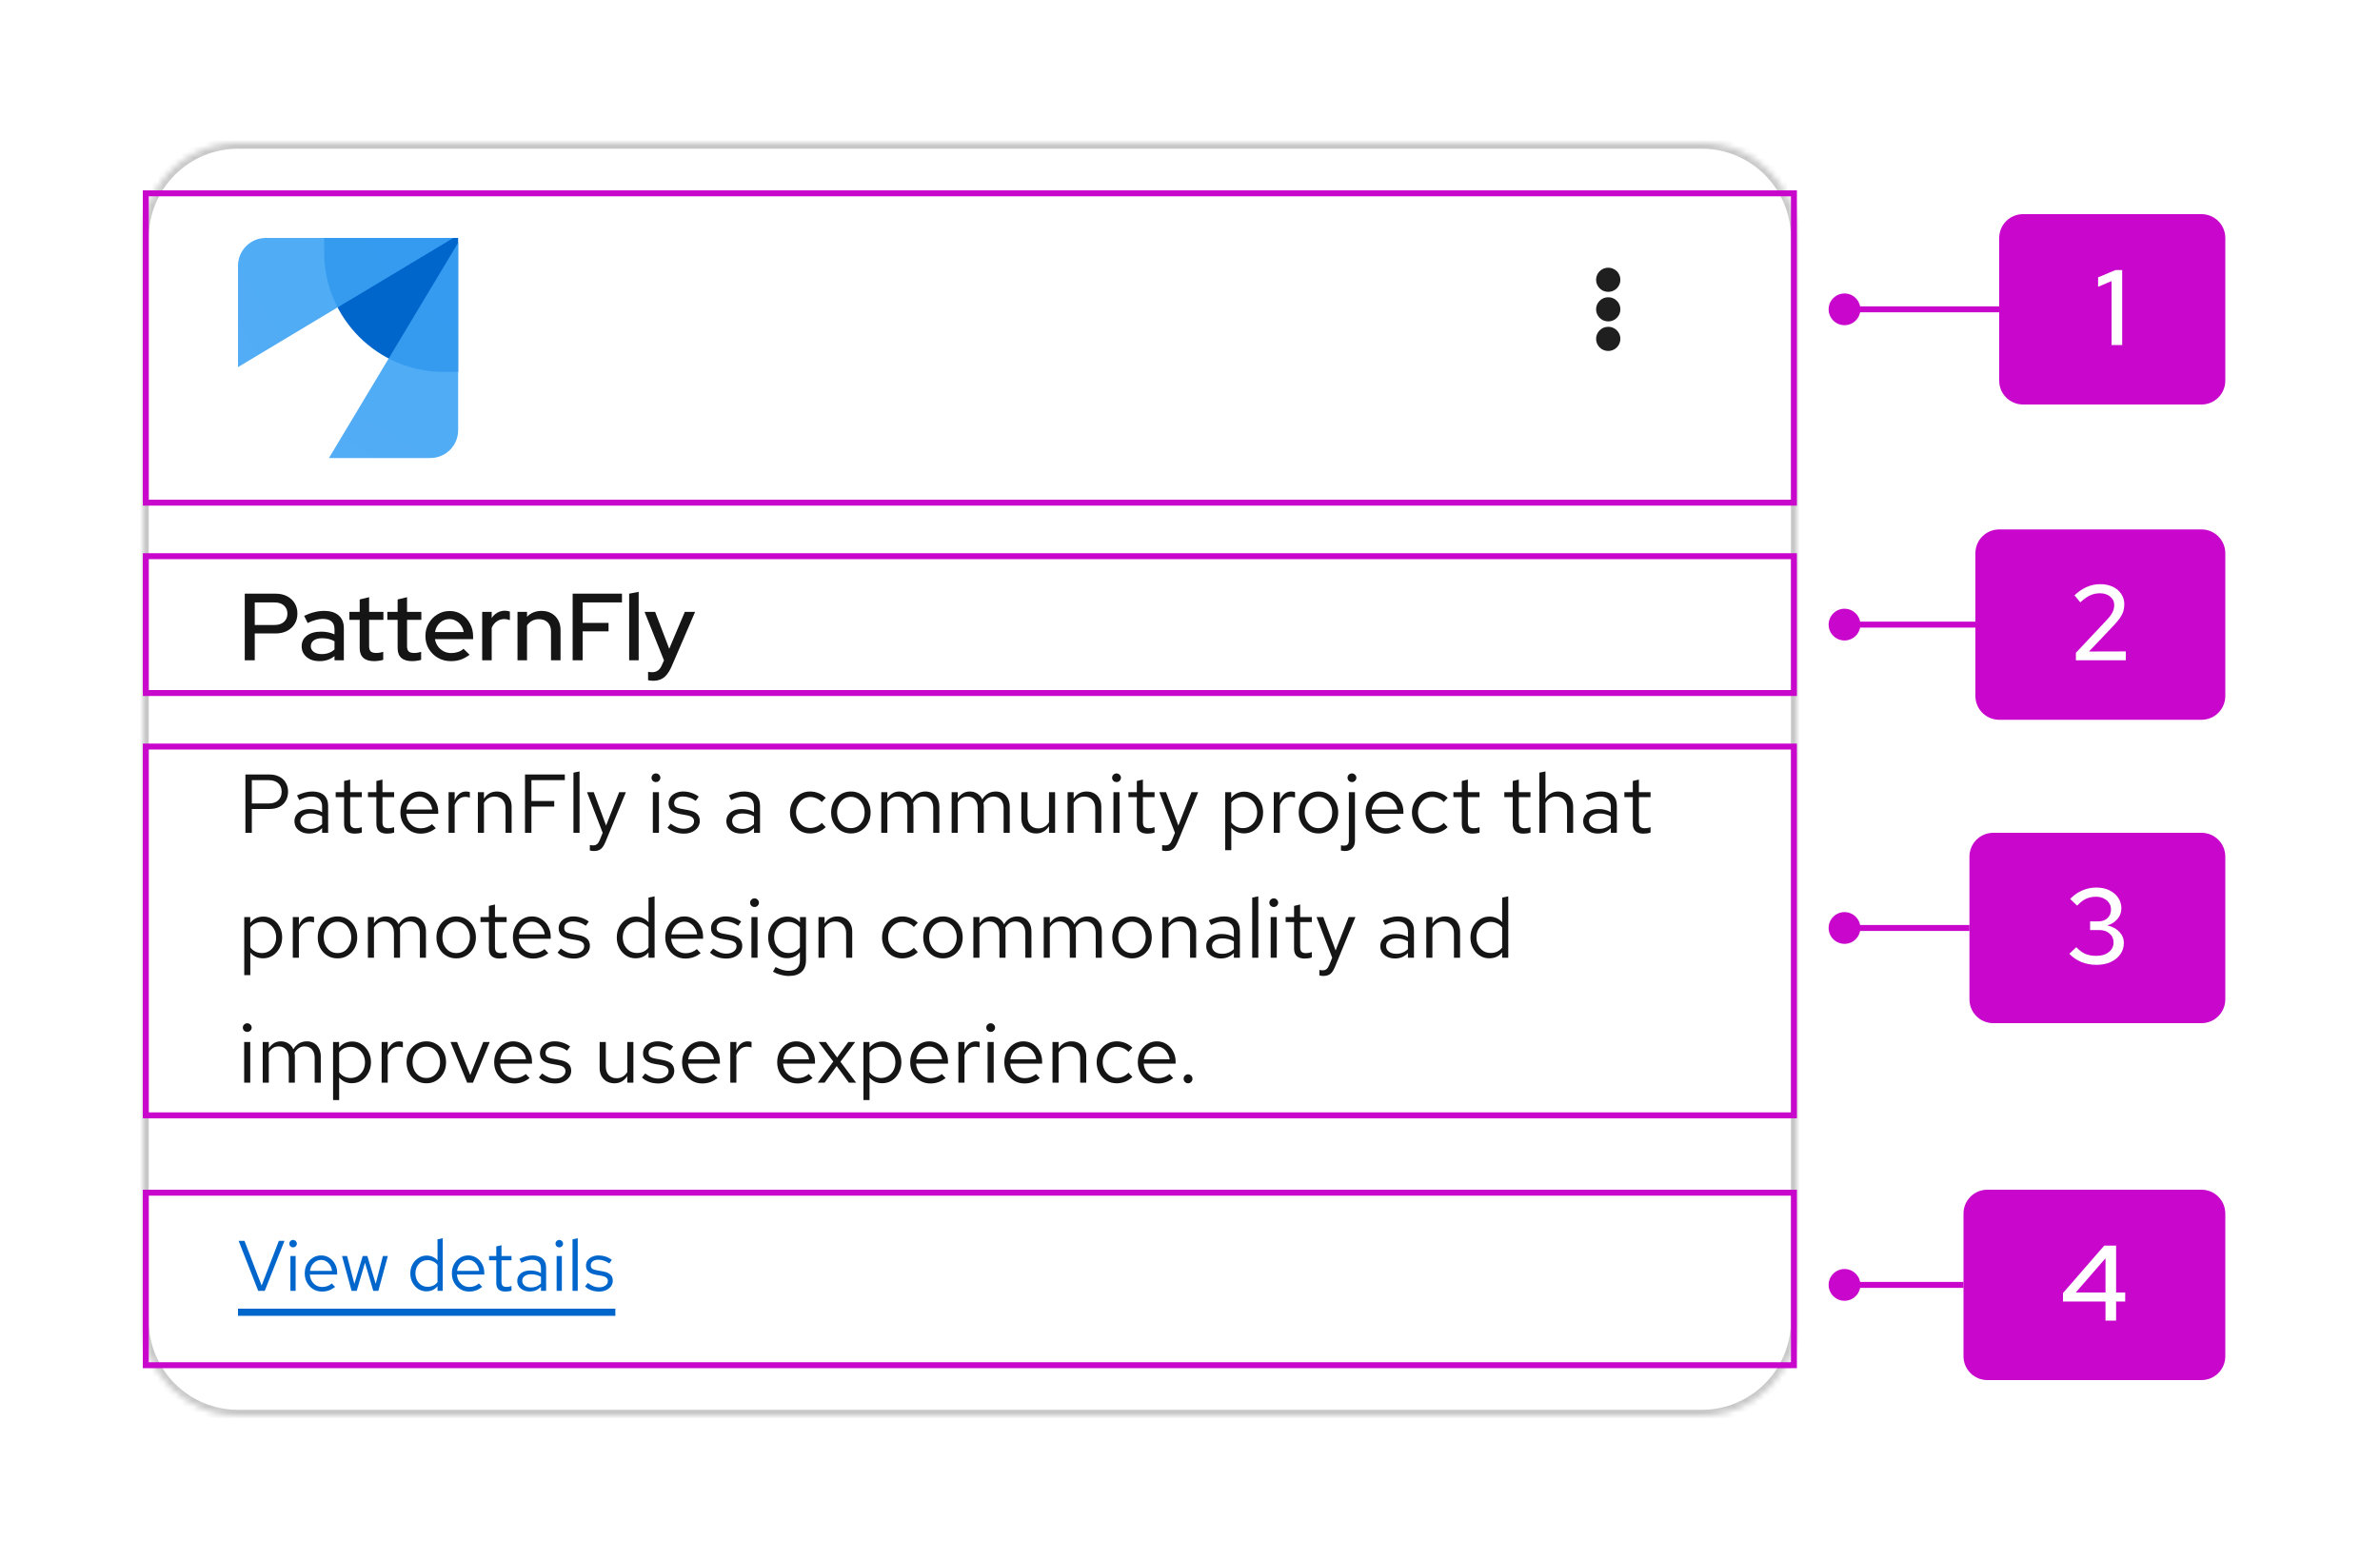
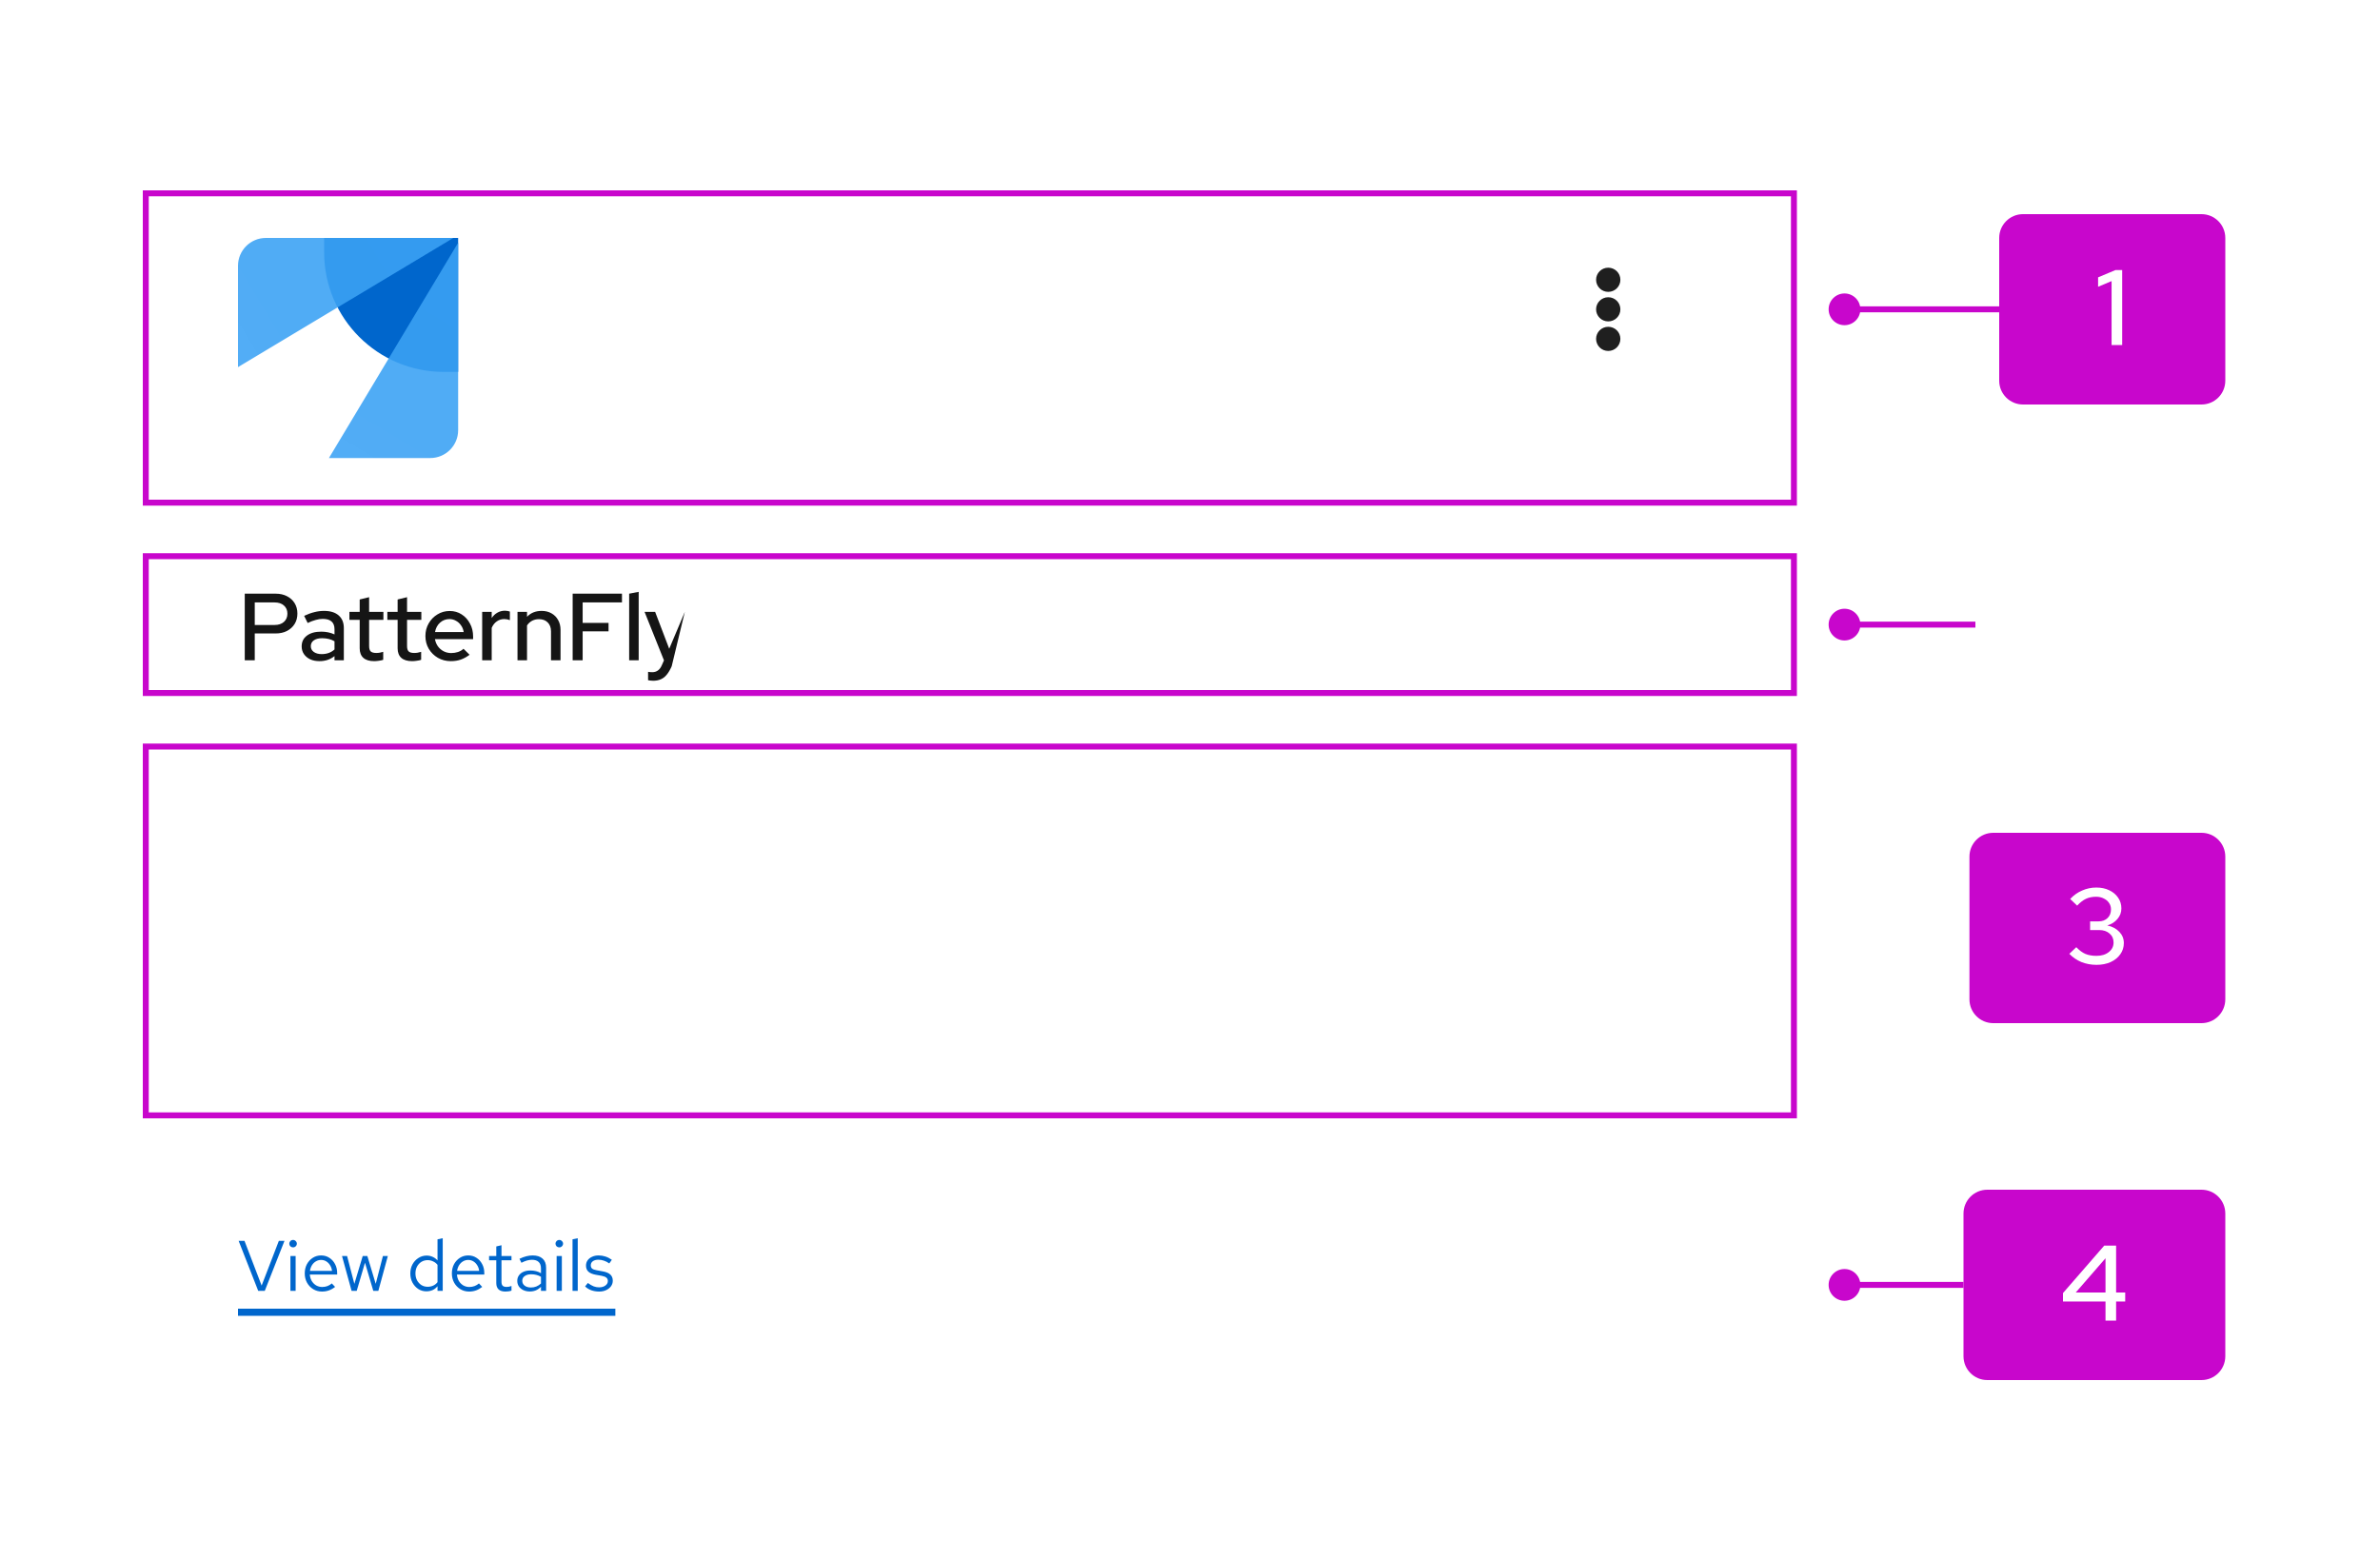
<svg xmlns="http://www.w3.org/2000/svg" width="400" height="262" viewBox="0 0 400 262" fill="none">
  <rect width="400" height="262" fill="white" />
  <mask id="path-1-inside-1_454_16030" fill="white">
-     <path d="M24 40C24 31.163 31.163 24 40 24H286C294.837 24 302 31.163 302 40V222C302 230.837 294.837 238 286 238H40C31.163 238 24 230.837 24 222V40Z" />
-   </mask>
+     </mask>
  <path d="M24 40C24 31.163 31.163 24 40 24H286C294.837 24 302 31.163 302 40V222C302 230.837 294.837 238 286 238H40C31.163 238 24 230.837 24 222V40Z" fill="white" />
  <path d="M40 25H286V23H40V25ZM301 40V222H303V40H301ZM286 237H40V239H286V237ZM25 222V40H23V222H25ZM40 237C31.716 237 25 230.284 25 222H23C23 231.389 30.611 239 40 239V237ZM301 222C301 230.284 294.284 237 286 237V239C295.389 239 303 231.389 303 222H301ZM286 25C294.284 25 301 31.716 301 40H303C303 30.611 295.389 23 286 23V25ZM40 23C30.611 23 23 30.611 23 40H25C25 31.716 31.716 25 40 25V23Z" fill="#C7C7C7" mask="url(#path-1-inside-1_454_16030)" />
  <path fill-rule="evenodd" clip-rule="evenodd" d="M54.478 40H77V62.522H74.587C63.481 62.522 54.478 53.519 54.478 42.413V40Z" fill="#0066CC" />
  <path fill-rule="evenodd" clip-rule="evenodd" d="M77 40.804L55.283 77H72.316C74.903 77 77 74.903 77 72.316V40.804Z" fill="url(#paint0_linear_454_16030)" />
  <path fill-rule="evenodd" clip-rule="evenodd" d="M76.196 40L40 61.717V44.684C40 42.097 42.097 40 44.684 40H76.196Z" fill="url(#paint1_linear_454_16030)" />
-   <path d="M41.136 111V99.8H46.32C47.056 99.8 47.696 99.944 48.24 100.232C48.784 100.509 49.211 100.899 49.52 101.4C49.829 101.901 49.984 102.483 49.984 103.144C49.984 103.805 49.829 104.387 49.52 104.888C49.211 105.389 48.779 105.784 48.224 106.072C47.68 106.349 47.045 106.488 46.32 106.488H42.816V111H41.136ZM42.816 105.064H46.144C46.805 105.064 47.328 104.893 47.712 104.552C48.107 104.2 48.304 103.736 48.304 103.16C48.304 102.584 48.107 102.125 47.712 101.784C47.328 101.443 46.805 101.272 46.144 101.272H42.816V105.064ZM53.692 111.144C53.105 111.144 52.588 111.043 52.14 110.84C51.692 110.627 51.34 110.333 51.084 109.96C50.828 109.587 50.7 109.155 50.7 108.664C50.7 107.896 50.993 107.293 51.58 106.856C52.166 106.408 52.972 106.184 53.996 106.184C54.796 106.184 55.537 106.339 56.22 106.648V105.784C56.22 104.621 55.559 104.04 54.236 104.04C53.862 104.04 53.473 104.099 53.068 104.216C52.663 104.323 52.209 104.493 51.708 104.728L51.116 103.528C51.734 103.24 52.31 103.032 52.844 102.904C53.377 102.765 53.916 102.696 54.46 102.696C55.516 102.696 56.332 102.947 56.908 103.448C57.495 103.949 57.788 104.664 57.788 105.592V111H56.22V110.296C55.857 110.584 55.468 110.797 55.052 110.936C54.636 111.075 54.182 111.144 53.692 111.144ZM52.236 108.632C52.236 109.027 52.401 109.347 52.732 109.592C53.073 109.837 53.516 109.96 54.06 109.96C54.934 109.96 55.654 109.699 56.22 109.176V107.8C55.633 107.459 54.934 107.288 54.124 107.288C53.537 107.288 53.073 107.411 52.732 107.656C52.401 107.891 52.236 108.216 52.236 108.632ZM62.885 111.144C62.096 111.144 61.493 110.963 61.077 110.6C60.661 110.227 60.453 109.688 60.453 108.984V104.2H58.725V102.856H60.453V100.776L62.037 100.392V102.856H64.437V104.2H62.037V108.616C62.037 109.032 62.128 109.331 62.309 109.512C62.501 109.683 62.81 109.768 63.237 109.768C63.461 109.768 63.658 109.752 63.829 109.72C64.01 109.688 64.203 109.64 64.405 109.576V110.92C64.192 110.995 63.941 111.048 63.653 111.08C63.376 111.123 63.12 111.144 62.885 111.144ZM69.26 111.144C68.471 111.144 67.868 110.963 67.452 110.6C67.036 110.227 66.828 109.688 66.828 108.984V104.2H65.1V102.856H66.828V100.776L68.412 100.392V102.856H70.812V104.2H68.412V108.616C68.412 109.032 68.503 109.331 68.684 109.512C68.876 109.683 69.186 109.768 69.612 109.768C69.836 109.768 70.034 109.752 70.204 109.72C70.385 109.688 70.578 109.64 70.78 109.576V110.92C70.567 110.995 70.316 111.048 70.028 111.08C69.751 111.123 69.495 111.144 69.26 111.144ZM75.77 111.144C74.97 111.144 74.245 110.957 73.594 110.584C72.954 110.211 72.442 109.704 72.058 109.064C71.684 108.424 71.498 107.709 71.498 106.92C71.498 106.141 71.679 105.437 72.042 104.808C72.404 104.168 72.895 103.661 73.514 103.288C74.132 102.904 74.82 102.712 75.578 102.712C76.335 102.712 77.007 102.904 77.594 103.288C78.18 103.661 78.644 104.173 78.986 104.824C79.338 105.464 79.514 106.189 79.514 107V107.448H73.098C73.183 107.896 73.349 108.296 73.594 108.648C73.85 109 74.17 109.277 74.554 109.48C74.948 109.683 75.375 109.784 75.834 109.784C76.228 109.784 76.607 109.725 76.97 109.608C77.343 109.48 77.653 109.299 77.898 109.064L78.922 110.072C78.442 110.435 77.946 110.707 77.434 110.888C76.933 111.059 76.378 111.144 75.77 111.144ZM73.114 106.248H77.93C77.866 105.821 77.716 105.448 77.482 105.128C77.258 104.797 76.975 104.541 76.634 104.36C76.303 104.168 75.941 104.072 75.546 104.072C74.927 104.072 74.394 104.275 73.946 104.68C73.508 105.075 73.231 105.597 73.114 106.248ZM81.038 111V102.856H82.638V103.896C82.894 103.512 83.208 103.213 83.582 103C83.966 102.776 84.398 102.664 84.878 102.664C85.208 102.675 85.48 102.723 85.694 102.808V104.248C85.384 104.131 85.07 104.072 84.75 104.072C84.28 104.072 83.864 104.2 83.502 104.456C83.139 104.701 82.851 105.064 82.638 105.544V111H81.038ZM86.975 111V102.856H88.575V103.688C89.205 103.027 90.021 102.696 91.023 102.696C91.653 102.696 92.202 102.829 92.671 103.096C93.151 103.363 93.525 103.736 93.791 104.216C94.069 104.696 94.207 105.251 94.207 105.88V111H92.607V106.152C92.607 105.512 92.426 105.011 92.063 104.648C91.701 104.275 91.205 104.088 90.575 104.088C90.149 104.088 89.765 104.179 89.423 104.36C89.082 104.541 88.799 104.803 88.575 105.144V111H86.975ZM96.245 111V99.8H104.533V101.272H97.925V104.712H102.277V106.136H97.925V111H96.245ZM105.741 111V99.8L107.341 99.496V111H105.741ZM109.769 114.44C109.599 114.44 109.439 114.429 109.289 114.408C109.14 114.397 109.017 114.376 108.921 114.344V112.936C109.113 112.979 109.348 113 109.625 113C110.372 113 110.911 112.6 111.241 111.8L111.593 111.016L108.329 102.856H110.105L112.473 109.064L115.097 102.856H116.825L112.889 112.008C112.633 112.584 112.361 113.048 112.073 113.4C111.785 113.763 111.455 114.024 111.081 114.184C110.708 114.355 110.271 114.44 109.769 114.44Z" fill="#151515" />
+   <path d="M41.136 111V99.8H46.32C47.056 99.8 47.696 99.944 48.24 100.232C48.784 100.509 49.211 100.899 49.52 101.4C49.829 101.901 49.984 102.483 49.984 103.144C49.984 103.805 49.829 104.387 49.52 104.888C49.211 105.389 48.779 105.784 48.224 106.072C47.68 106.349 47.045 106.488 46.32 106.488H42.816V111H41.136ZM42.816 105.064H46.144C46.805 105.064 47.328 104.893 47.712 104.552C48.107 104.2 48.304 103.736 48.304 103.16C48.304 102.584 48.107 102.125 47.712 101.784C47.328 101.443 46.805 101.272 46.144 101.272H42.816V105.064ZM53.692 111.144C53.105 111.144 52.588 111.043 52.14 110.84C51.692 110.627 51.34 110.333 51.084 109.96C50.828 109.587 50.7 109.155 50.7 108.664C50.7 107.896 50.993 107.293 51.58 106.856C52.166 106.408 52.972 106.184 53.996 106.184C54.796 106.184 55.537 106.339 56.22 106.648V105.784C56.22 104.621 55.559 104.04 54.236 104.04C53.862 104.04 53.473 104.099 53.068 104.216C52.663 104.323 52.209 104.493 51.708 104.728L51.116 103.528C51.734 103.24 52.31 103.032 52.844 102.904C53.377 102.765 53.916 102.696 54.46 102.696C55.516 102.696 56.332 102.947 56.908 103.448C57.495 103.949 57.788 104.664 57.788 105.592V111H56.22V110.296C55.857 110.584 55.468 110.797 55.052 110.936C54.636 111.075 54.182 111.144 53.692 111.144ZM52.236 108.632C52.236 109.027 52.401 109.347 52.732 109.592C53.073 109.837 53.516 109.96 54.06 109.96C54.934 109.96 55.654 109.699 56.22 109.176V107.8C55.633 107.459 54.934 107.288 54.124 107.288C53.537 107.288 53.073 107.411 52.732 107.656C52.401 107.891 52.236 108.216 52.236 108.632ZM62.885 111.144C62.096 111.144 61.493 110.963 61.077 110.6C60.661 110.227 60.453 109.688 60.453 108.984V104.2H58.725V102.856H60.453V100.776L62.037 100.392V102.856H64.437V104.2H62.037V108.616C62.037 109.032 62.128 109.331 62.309 109.512C62.501 109.683 62.81 109.768 63.237 109.768C63.461 109.768 63.658 109.752 63.829 109.72C64.01 109.688 64.203 109.64 64.405 109.576V110.92C64.192 110.995 63.941 111.048 63.653 111.08C63.376 111.123 63.12 111.144 62.885 111.144ZM69.26 111.144C68.471 111.144 67.868 110.963 67.452 110.6C67.036 110.227 66.828 109.688 66.828 108.984V104.2H65.1V102.856H66.828V100.776L68.412 100.392V102.856H70.812V104.2H68.412V108.616C68.412 109.032 68.503 109.331 68.684 109.512C68.876 109.683 69.186 109.768 69.612 109.768C69.836 109.768 70.034 109.752 70.204 109.72C70.385 109.688 70.578 109.64 70.78 109.576V110.92C70.567 110.995 70.316 111.048 70.028 111.08C69.751 111.123 69.495 111.144 69.26 111.144ZM75.77 111.144C74.97 111.144 74.245 110.957 73.594 110.584C72.954 110.211 72.442 109.704 72.058 109.064C71.684 108.424 71.498 107.709 71.498 106.92C71.498 106.141 71.679 105.437 72.042 104.808C72.404 104.168 72.895 103.661 73.514 103.288C74.132 102.904 74.82 102.712 75.578 102.712C76.335 102.712 77.007 102.904 77.594 103.288C78.18 103.661 78.644 104.173 78.986 104.824C79.338 105.464 79.514 106.189 79.514 107V107.448H73.098C73.183 107.896 73.349 108.296 73.594 108.648C73.85 109 74.17 109.277 74.554 109.48C74.948 109.683 75.375 109.784 75.834 109.784C76.228 109.784 76.607 109.725 76.97 109.608C77.343 109.48 77.653 109.299 77.898 109.064L78.922 110.072C78.442 110.435 77.946 110.707 77.434 110.888C76.933 111.059 76.378 111.144 75.77 111.144ZM73.114 106.248H77.93C77.866 105.821 77.716 105.448 77.482 105.128C77.258 104.797 76.975 104.541 76.634 104.36C76.303 104.168 75.941 104.072 75.546 104.072C74.927 104.072 74.394 104.275 73.946 104.68C73.508 105.075 73.231 105.597 73.114 106.248ZM81.038 111V102.856H82.638V103.896C82.894 103.512 83.208 103.213 83.582 103C83.966 102.776 84.398 102.664 84.878 102.664C85.208 102.675 85.48 102.723 85.694 102.808V104.248C85.384 104.131 85.07 104.072 84.75 104.072C84.28 104.072 83.864 104.2 83.502 104.456C83.139 104.701 82.851 105.064 82.638 105.544V111H81.038ZM86.975 111V102.856H88.575V103.688C89.205 103.027 90.021 102.696 91.023 102.696C91.653 102.696 92.202 102.829 92.671 103.096C93.151 103.363 93.525 103.736 93.791 104.216C94.069 104.696 94.207 105.251 94.207 105.88V111H92.607V106.152C92.607 105.512 92.426 105.011 92.063 104.648C91.701 104.275 91.205 104.088 90.575 104.088C90.149 104.088 89.765 104.179 89.423 104.36C89.082 104.541 88.799 104.803 88.575 105.144V111H86.975ZM96.245 111V99.8H104.533V101.272H97.925V104.712H102.277V106.136H97.925V111H96.245ZM105.741 111V99.8L107.341 99.496V111H105.741ZM109.769 114.44C109.599 114.44 109.439 114.429 109.289 114.408C109.14 114.397 109.017 114.376 108.921 114.344V112.936C109.113 112.979 109.348 113 109.625 113C110.372 113 110.911 112.6 111.241 111.8L111.593 111.016L108.329 102.856H110.105L112.473 109.064L115.097 102.856L112.889 112.008C112.633 112.584 112.361 113.048 112.073 113.4C111.785 113.763 111.455 114.024 111.081 114.184C110.708 114.355 110.271 114.44 109.769 114.44Z" fill="#151515" />
  <path fill-rule="evenodd" clip-rule="evenodd" d="M270.292 49.065C271.42 49.065 272.333 48.156 272.333 47.032C272.333 45.909 271.42 45 270.292 45C269.163 45 268.25 45.909 268.25 47.032C268.25 48.156 269.163 49.065 270.292 49.065ZM270.292 54.032C271.42 54.032 272.333 53.123 272.333 52C272.333 50.877 271.42 49.968 270.292 49.968C269.163 49.968 268.25 50.877 268.25 52C268.25 53.123 269.163 54.032 270.292 54.032ZM270.292 59C271.42 59 272.333 58.091 272.333 56.968C272.333 55.844 271.42 54.935 270.292 54.935C269.163 54.935 268.25 55.844 268.25 56.968C268.25 58.091 269.163 59 270.292 59Z" fill="#1F1F1F" />
-   <path d="M41.246 140V130.2H45.292C45.927 130.2 46.477 130.321 46.944 130.564C47.411 130.797 47.77 131.133 48.022 131.572C48.283 132.001 48.414 132.51 48.414 133.098C48.414 133.677 48.283 134.185 48.022 134.624C47.77 135.063 47.411 135.403 46.944 135.646C46.477 135.879 45.927 135.996 45.292 135.996H42.324V140H41.246ZM42.324 135.072H45.166C45.847 135.072 46.379 134.895 46.762 134.54C47.145 134.185 47.336 133.705 47.336 133.098C47.336 132.491 47.145 132.015 46.762 131.67C46.379 131.325 45.847 131.152 45.166 131.152H42.324V135.072ZM51.969 140.126C51.483 140.126 51.054 140.037 50.681 139.86C50.307 139.683 50.013 139.44 49.799 139.132C49.593 138.815 49.491 138.451 49.491 138.04C49.491 137.629 49.598 137.275 49.813 136.976C50.027 136.668 50.326 136.43 50.709 136.262C51.091 136.094 51.539 136.01 52.053 136.01C52.445 136.01 52.813 136.052 53.159 136.136C53.513 136.22 53.84 136.355 54.139 136.542V135.604C54.139 135.044 53.989 134.624 53.691 134.344C53.392 134.055 52.953 133.91 52.375 133.91C52.057 133.91 51.731 133.957 51.395 134.05C51.068 134.143 50.704 134.293 50.303 134.498L49.925 133.714C50.839 133.275 51.698 133.056 52.501 133.056C53.35 133.056 54.003 133.266 54.461 133.686C54.918 134.097 55.147 134.689 55.147 135.464V140H54.139V139.202C53.84 139.51 53.509 139.743 53.145 139.902C52.781 140.051 52.389 140.126 51.969 140.126ZM50.471 138.012C50.471 138.413 50.625 138.735 50.933 138.978C51.25 139.221 51.665 139.342 52.179 139.342C52.561 139.342 52.911 139.277 53.229 139.146C53.555 139.015 53.859 138.819 54.139 138.558V137.242C53.849 137.074 53.551 136.953 53.243 136.878C52.935 136.794 52.589 136.752 52.207 136.752C51.684 136.752 51.264 136.869 50.947 137.102C50.629 137.326 50.471 137.629 50.471 138.012ZM59.623 140.14C59.035 140.14 58.587 140 58.279 139.72C57.98 139.431 57.831 139.015 57.831 138.474V134.008H56.417V133.168H57.831V131.292L58.853 131.054V133.168H60.813V134.008H58.853V138.208C58.853 138.572 58.927 138.833 59.077 138.992C59.235 139.151 59.492 139.23 59.847 139.23C60.024 139.23 60.183 139.216 60.323 139.188C60.463 139.16 60.626 139.113 60.813 139.048V139.958C60.626 140.023 60.43 140.07 60.225 140.098C60.019 140.126 59.819 140.14 59.623 140.14ZM65.05 140.14C64.463 140.14 64.014 140 63.706 139.72C63.408 139.431 63.258 139.015 63.258 138.474V134.008H61.844V133.168H63.258V131.292L64.281 131.054V133.168H66.24V134.008H64.281V138.208C64.281 138.572 64.355 138.833 64.504 138.992C64.663 139.151 64.92 139.23 65.275 139.23C65.452 139.23 65.611 139.216 65.751 139.188C65.891 139.16 66.054 139.113 66.24 139.048V139.958C66.054 140.023 65.858 140.07 65.653 140.098C65.447 140.126 65.246 140.14 65.05 140.14ZM70.681 140.14C70.046 140.14 69.472 139.986 68.959 139.678C68.445 139.361 68.039 138.936 67.741 138.404C67.442 137.863 67.293 137.256 67.293 136.584C67.293 135.912 67.433 135.31 67.713 134.778C68.002 134.246 68.389 133.826 68.875 133.518C69.36 133.21 69.901 133.056 70.499 133.056C71.105 133.056 71.642 133.21 72.109 133.518C72.585 133.817 72.958 134.227 73.229 134.75C73.509 135.263 73.649 135.847 73.649 136.5V136.808H68.287C68.324 137.275 68.45 137.695 68.665 138.068C68.889 138.432 69.178 138.721 69.533 138.936C69.897 139.141 70.293 139.244 70.723 139.244C71.077 139.244 71.418 139.183 71.745 139.062C72.081 138.931 72.365 138.759 72.599 138.544L73.243 139.23C72.851 139.538 72.445 139.767 72.025 139.916C71.605 140.065 71.157 140.14 70.681 140.14ZM68.315 136.08H72.641C72.594 135.669 72.468 135.305 72.263 134.988C72.067 134.661 71.815 134.405 71.507 134.218C71.208 134.031 70.872 133.938 70.499 133.938C70.125 133.938 69.785 134.031 69.477 134.218C69.169 134.395 68.912 134.647 68.707 134.974C68.511 135.291 68.38 135.66 68.315 136.08ZM75.394 140V133.168H76.416V134.568C76.593 134.092 76.845 133.723 77.172 133.462C77.508 133.191 77.89 133.056 78.32 133.056C78.441 133.056 78.553 133.065 78.656 133.084C78.758 133.093 78.861 133.117 78.964 133.154V134.078C78.852 134.041 78.73 134.013 78.6 133.994C78.478 133.966 78.362 133.952 78.25 133.952C77.83 133.952 77.461 134.073 77.144 134.316C76.836 134.559 76.593 134.899 76.416 135.338V140H75.394ZM80.316 140V133.168H81.338V134.274C81.599 133.863 81.912 133.56 82.276 133.364C82.64 133.159 83.05 133.056 83.508 133.056C84.002 133.056 84.432 133.163 84.796 133.378C85.169 133.583 85.458 133.877 85.664 134.26C85.878 134.633 85.986 135.072 85.986 135.576V140H84.964V135.87C84.964 135.263 84.796 134.787 84.46 134.442C84.133 134.087 83.69 133.91 83.13 133.91C82.756 133.91 82.416 133.999 82.108 134.176C81.8 134.353 81.543 134.615 81.338 134.96V140H80.316ZM88.236 140V130.2H94.928V131.152H89.314V134.652H93.15V135.59H89.314V140H88.236ZM96.38 140V129.892L97.402 129.682V140H96.38ZM99.791 143.066C99.577 143.066 99.357 143.033 99.133 142.968V142.058C99.227 142.077 99.325 142.091 99.427 142.1C99.53 142.109 99.619 142.114 99.693 142.114C99.955 142.114 100.169 142.044 100.337 141.904C100.515 141.764 100.664 141.545 100.785 141.246L101.289 140L98.657 133.168H99.791L101.863 138.782L104.061 133.168H105.195L101.751 141.554C101.602 141.918 101.439 142.212 101.261 142.436C101.084 142.66 100.879 142.819 100.645 142.912C100.412 143.015 100.127 143.066 99.791 143.066ZM109.724 140V133.168H110.745V140H109.724ZM110.242 131.474C110.036 131.474 109.859 131.404 109.71 131.264C109.57 131.115 109.5 130.942 109.5 130.746C109.5 130.55 109.57 130.382 109.71 130.242C109.859 130.093 110.036 130.018 110.242 130.018C110.447 130.018 110.62 130.093 110.76 130.242C110.909 130.382 110.984 130.55 110.984 130.746C110.984 130.942 110.909 131.115 110.76 131.264C110.62 131.404 110.447 131.474 110.242 131.474ZM114.955 140.14C114.395 140.14 113.877 140.056 113.401 139.888C112.925 139.711 112.519 139.459 112.183 139.132L112.729 138.46C113.14 138.759 113.518 138.978 113.863 139.118C114.208 139.249 114.563 139.314 114.927 139.314C115.422 139.314 115.832 139.197 116.159 138.964C116.486 138.731 116.649 138.432 116.649 138.068C116.649 137.788 116.551 137.569 116.355 137.41C116.168 137.251 115.856 137.13 115.417 137.046L114.297 136.85C113.634 136.729 113.144 136.523 112.827 136.234C112.519 135.945 112.365 135.553 112.365 135.058C112.365 134.666 112.468 134.321 112.673 134.022C112.888 133.723 113.182 133.49 113.555 133.322C113.928 133.145 114.353 133.056 114.829 133.056C115.296 133.056 115.739 133.126 116.159 133.266C116.579 133.397 117.004 133.611 117.433 133.91L116.929 134.624C116.574 134.372 116.22 134.19 115.865 134.078C115.51 133.957 115.151 133.896 114.787 133.896C114.339 133.896 113.98 133.994 113.709 134.19C113.438 134.386 113.303 134.652 113.303 134.988C113.303 135.268 113.387 135.483 113.555 135.632C113.732 135.781 114.04 135.893 114.479 135.968L115.627 136.178C116.318 136.299 116.822 136.509 117.139 136.808C117.456 137.107 117.615 137.508 117.615 138.012C117.615 138.413 117.498 138.777 117.265 139.104C117.032 139.421 116.714 139.673 116.313 139.86C115.912 140.047 115.459 140.14 114.955 140.14ZM124.553 140.126C124.067 140.126 123.638 140.037 123.265 139.86C122.891 139.683 122.597 139.44 122.383 139.132C122.177 138.815 122.075 138.451 122.075 138.04C122.075 137.629 122.182 137.275 122.397 136.976C122.611 136.668 122.91 136.43 123.293 136.262C123.675 136.094 124.123 136.01 124.637 136.01C125.029 136.01 125.397 136.052 125.743 136.136C126.097 136.22 126.424 136.355 126.723 136.542V135.604C126.723 135.044 126.573 134.624 126.275 134.344C125.976 134.055 125.537 133.91 124.959 133.91C124.641 133.91 124.315 133.957 123.979 134.05C123.652 134.143 123.288 134.293 122.887 134.498L122.509 133.714C123.423 133.275 124.282 133.056 125.085 133.056C125.934 133.056 126.587 133.266 127.045 133.686C127.502 134.097 127.731 134.689 127.731 135.464V140H126.723V139.202C126.424 139.51 126.093 139.743 125.729 139.902C125.365 140.051 124.973 140.126 124.553 140.126ZM123.055 138.012C123.055 138.413 123.209 138.735 123.517 138.978C123.834 139.221 124.249 139.342 124.763 139.342C125.145 139.342 125.495 139.277 125.813 139.146C126.139 139.015 126.443 138.819 126.723 138.558V137.242C126.433 137.074 126.135 136.953 125.827 136.878C125.519 136.794 125.173 136.752 124.791 136.752C124.268 136.752 123.848 136.869 123.531 137.102C123.213 137.326 123.055 137.629 123.055 138.012ZM136.141 140.112C135.507 140.112 134.933 139.958 134.419 139.65C133.915 139.333 133.514 138.908 133.215 138.376C132.917 137.835 132.767 137.237 132.767 136.584C132.767 135.921 132.917 135.324 133.215 134.792C133.514 134.26 133.915 133.84 134.419 133.532C134.933 133.215 135.507 133.056 136.141 133.056C136.645 133.056 137.126 133.149 137.583 133.336C138.041 133.523 138.437 133.784 138.773 134.12L138.115 134.834C137.873 134.563 137.579 134.353 137.233 134.204C136.888 134.055 136.538 133.98 136.183 133.98C135.735 133.98 135.329 134.097 134.965 134.33C134.611 134.563 134.326 134.876 134.111 135.268C133.897 135.66 133.789 136.099 133.789 136.584C133.789 137.069 133.897 137.508 134.111 137.9C134.326 138.292 134.611 138.605 134.965 138.838C135.329 139.071 135.735 139.188 136.183 139.188C136.538 139.188 136.888 139.113 137.233 138.964C137.579 138.805 137.873 138.595 138.115 138.334L138.773 139.048C138.437 139.384 138.041 139.645 137.583 139.832C137.126 140.019 136.645 140.112 136.141 140.112ZM143.017 140.112C142.383 140.112 141.813 139.958 141.309 139.65C140.805 139.342 140.409 138.922 140.119 138.39C139.83 137.858 139.685 137.256 139.685 136.584C139.685 135.912 139.83 135.31 140.119 134.778C140.409 134.246 140.805 133.826 141.309 133.518C141.813 133.21 142.383 133.056 143.017 133.056C143.643 133.056 144.203 133.21 144.697 133.518C145.201 133.826 145.598 134.246 145.887 134.778C146.177 135.31 146.321 135.912 146.321 136.584C146.321 137.256 146.177 137.858 145.887 138.39C145.598 138.922 145.201 139.342 144.697 139.65C144.203 139.958 143.643 140.112 143.017 140.112ZM143.003 139.216C143.451 139.216 143.848 139.104 144.193 138.88C144.539 138.647 144.809 138.329 145.005 137.928C145.211 137.527 145.313 137.079 145.313 136.584C145.313 136.08 145.211 135.632 145.005 135.24C144.809 134.839 144.539 134.526 144.193 134.302C143.848 134.069 143.451 133.952 143.003 133.952C142.555 133.952 142.159 134.069 141.813 134.302C141.468 134.526 141.193 134.839 140.987 135.24C140.791 135.632 140.693 136.08 140.693 136.584C140.693 137.079 140.791 137.527 140.987 137.928C141.193 138.329 141.468 138.647 141.813 138.88C142.159 139.104 142.555 139.216 143.003 139.216ZM148.114 140V133.168H149.136V134.232C149.398 133.84 149.696 133.546 150.032 133.35C150.368 133.154 150.746 133.056 151.166 133.056C151.652 133.056 152.076 133.177 152.44 133.42C152.804 133.653 153.08 133.975 153.266 134.386C153.537 133.947 153.859 133.616 154.232 133.392C154.615 133.168 155.054 133.056 155.548 133.056C156.006 133.056 156.407 133.163 156.752 133.378C157.107 133.593 157.382 133.891 157.578 134.274C157.774 134.647 157.872 135.086 157.872 135.59V140H156.85V135.842C156.85 135.245 156.701 134.773 156.402 134.428C156.104 134.083 155.693 133.91 155.17 133.91C154.816 133.91 154.494 133.999 154.204 134.176C153.924 134.353 153.677 134.624 153.462 134.988C153.481 135.081 153.495 135.179 153.504 135.282C153.514 135.385 153.518 135.487 153.518 135.59V140H152.496V135.842C152.496 135.245 152.342 134.773 152.034 134.428C151.736 134.083 151.325 133.91 150.802 133.91C150.102 133.91 149.547 134.246 149.136 134.918V140H148.114ZM159.941 140V133.168H160.963V134.232C161.224 133.84 161.523 133.546 161.859 133.35C162.195 133.154 162.573 133.056 162.993 133.056C163.478 133.056 163.903 133.177 164.267 133.42C164.631 133.653 164.906 133.975 165.093 134.386C165.363 133.947 165.685 133.616 166.059 133.392C166.441 133.168 166.88 133.056 167.375 133.056C167.832 133.056 168.233 133.163 168.579 133.378C168.933 133.593 169.209 133.891 169.405 134.274C169.601 134.647 169.699 135.086 169.699 135.59V140H168.677V135.842C168.677 135.245 168.527 134.773 168.229 134.428C167.93 134.083 167.519 133.91 166.997 133.91C166.642 133.91 166.32 133.999 166.031 134.176C165.751 134.353 165.503 134.624 165.289 134.988C165.307 135.081 165.321 135.179 165.331 135.282C165.34 135.385 165.345 135.487 165.345 135.59V140H164.323V135.842C164.323 135.245 164.169 134.773 163.861 134.428C163.562 134.083 163.151 133.91 162.629 133.91C161.929 133.91 161.373 134.246 160.963 134.918V140H159.941ZM174.134 140.112C173.649 140.112 173.22 140.005 172.846 139.79C172.473 139.575 172.179 139.277 171.964 138.894C171.759 138.511 171.656 138.073 171.656 137.578V133.168H172.692V137.284C172.692 137.891 172.856 138.371 173.182 138.726C173.509 139.081 173.952 139.258 174.512 139.258C174.895 139.258 175.236 139.169 175.534 138.992C175.842 138.815 176.099 138.558 176.304 138.222V133.168H177.326V140H176.304V138.894C176.043 139.295 175.73 139.599 175.366 139.804C175.012 140.009 174.601 140.112 174.134 140.112ZM179.423 140V133.168H180.445V134.274C180.706 133.863 181.019 133.56 181.383 133.364C181.747 133.159 182.158 133.056 182.615 133.056C183.11 133.056 183.539 133.163 183.903 133.378C184.276 133.583 184.566 133.877 184.771 134.26C184.986 134.633 185.093 135.072 185.093 135.576V140H184.071V135.87C184.071 135.263 183.903 134.787 183.567 134.442C183.24 134.087 182.797 133.91 182.237 133.91C181.864 133.91 181.523 133.999 181.215 134.176C180.907 134.353 180.65 134.615 180.445 134.96V140H179.423ZM187.134 140V133.168H188.156V140H187.134ZM187.652 131.474C187.446 131.474 187.269 131.404 187.12 131.264C186.98 131.115 186.91 130.942 186.91 130.746C186.91 130.55 186.98 130.382 187.12 130.242C187.269 130.093 187.446 130.018 187.652 130.018C187.857 130.018 188.03 130.093 188.17 130.242C188.319 130.382 188.394 130.55 188.394 130.746C188.394 130.942 188.319 131.115 188.17 131.264C188.03 131.404 187.857 131.474 187.652 131.474ZM192.855 140.14C192.267 140.14 191.819 140 191.511 139.72C191.213 139.431 191.063 139.015 191.063 138.474V134.008H189.649V133.168H191.063V131.292L192.085 131.054V133.168H194.045V134.008H192.085V138.208C192.085 138.572 192.16 138.833 192.309 138.992C192.468 139.151 192.725 139.23 193.079 139.23C193.257 139.23 193.415 139.216 193.555 139.188C193.695 139.16 193.859 139.113 194.045 139.048V139.958C193.859 140.023 193.663 140.07 193.457 140.098C193.252 140.126 193.051 140.14 192.855 140.14ZM195.973 143.066C195.758 143.066 195.539 143.033 195.315 142.968V142.058C195.408 142.077 195.506 142.091 195.609 142.1C195.712 142.109 195.8 142.114 195.875 142.114C196.136 142.114 196.351 142.044 196.519 141.904C196.696 141.764 196.846 141.545 196.967 141.246L197.471 140L194.839 133.168H195.973L198.045 138.782L200.243 133.168H201.377L197.933 141.554C197.784 141.918 197.62 142.212 197.443 142.436C197.266 142.66 197.06 142.819 196.827 142.912C196.594 143.015 196.309 143.066 195.973 143.066ZM205.919 142.926V133.168H206.927V134.148C207.188 133.803 207.506 133.541 207.879 133.364C208.262 133.177 208.682 133.084 209.139 133.084C209.736 133.084 210.268 133.243 210.735 133.56C211.211 133.868 211.589 134.288 211.869 134.82C212.149 135.343 212.289 135.931 212.289 136.584C212.289 137.237 212.144 137.83 211.855 138.362C211.575 138.894 211.192 139.319 210.707 139.636C210.231 139.944 209.69 140.098 209.083 140.098C208.654 140.098 208.257 140.019 207.893 139.86C207.529 139.692 207.212 139.454 206.941 139.146V142.926H205.919ZM208.887 139.216C209.344 139.216 209.75 139.104 210.105 138.88C210.469 138.647 210.754 138.334 210.959 137.942C211.174 137.541 211.281 137.093 211.281 136.598C211.281 136.094 211.174 135.646 210.959 135.254C210.754 134.862 210.469 134.554 210.105 134.33C209.75 134.097 209.344 133.98 208.887 133.98C208.486 133.98 208.112 134.064 207.767 134.232C207.431 134.391 207.156 134.619 206.941 134.918V138.264C207.165 138.563 207.445 138.796 207.781 138.964C208.126 139.132 208.495 139.216 208.887 139.216ZM214.081 140V133.168H215.103V134.568C215.281 134.092 215.533 133.723 215.859 133.462C216.195 133.191 216.578 133.056 217.007 133.056C217.129 133.056 217.241 133.065 217.343 133.084C217.446 133.093 217.549 133.117 217.651 133.154V134.078C217.539 134.041 217.418 134.013 217.287 133.994C217.166 133.966 217.049 133.952 216.937 133.952C216.517 133.952 216.149 134.073 215.831 134.316C215.523 134.559 215.281 134.899 215.103 135.338V140H214.081ZM221.603 140.112C220.969 140.112 220.399 139.958 219.895 139.65C219.391 139.342 218.995 138.922 218.705 138.39C218.416 137.858 218.271 137.256 218.271 136.584C218.271 135.912 218.416 135.31 218.705 134.778C218.995 134.246 219.391 133.826 219.895 133.518C220.399 133.21 220.969 133.056 221.603 133.056C222.229 133.056 222.789 133.21 223.283 133.518C223.787 133.826 224.184 134.246 224.473 134.778C224.763 135.31 224.907 135.912 224.907 136.584C224.907 137.256 224.763 137.858 224.473 138.39C224.184 138.922 223.787 139.342 223.283 139.65C222.789 139.958 222.229 140.112 221.603 140.112ZM221.589 139.216C222.037 139.216 222.434 139.104 222.779 138.88C223.125 138.647 223.395 138.329 223.591 137.928C223.797 137.527 223.899 137.079 223.899 136.584C223.899 136.08 223.797 135.632 223.591 135.24C223.395 134.839 223.125 134.526 222.779 134.302C222.434 134.069 222.037 133.952 221.589 133.952C221.141 133.952 220.745 134.069 220.399 134.302C220.054 134.526 219.779 134.839 219.573 135.24C219.377 135.632 219.279 136.08 219.279 136.584C219.279 137.079 219.377 137.527 219.573 137.928C219.779 138.329 220.054 138.647 220.399 138.88C220.745 139.104 221.141 139.216 221.589 139.216ZM227.218 131.474C227.013 131.474 226.836 131.404 226.686 131.264C226.546 131.115 226.476 130.942 226.476 130.746C226.476 130.55 226.546 130.382 226.686 130.242C226.836 130.093 227.013 130.018 227.218 130.018C227.424 130.018 227.596 130.093 227.736 130.242C227.886 130.382 227.96 130.55 227.96 130.746C227.96 130.942 227.886 131.115 227.736 131.264C227.596 131.404 227.424 131.474 227.218 131.474ZM226 143.066C225.888 143.066 225.776 143.052 225.664 143.024C225.562 143.005 225.464 142.991 225.37 142.982V142.1C225.454 142.119 225.538 142.133 225.622 142.142C225.697 142.151 225.781 142.156 225.874 142.156C226.173 142.156 226.383 142.086 226.504 141.946C226.635 141.806 226.7 141.577 226.7 141.26V133.168H227.722V141.316C227.722 141.867 227.573 142.296 227.274 142.604C226.985 142.912 226.56 143.066 226 143.066ZM232.898 140.14C232.263 140.14 231.689 139.986 231.176 139.678C230.662 139.361 230.256 138.936 229.958 138.404C229.659 137.863 229.51 137.256 229.51 136.584C229.51 135.912 229.65 135.31 229.93 134.778C230.219 134.246 230.606 133.826 231.092 133.518C231.577 133.21 232.118 133.056 232.716 133.056C233.322 133.056 233.859 133.21 234.326 133.518C234.802 133.817 235.175 134.227 235.446 134.75C235.726 135.263 235.866 135.847 235.866 136.5V136.808H230.504C230.541 137.275 230.667 137.695 230.882 138.068C231.106 138.432 231.395 138.721 231.75 138.936C232.114 139.141 232.51 139.244 232.94 139.244C233.294 139.244 233.635 139.183 233.962 139.062C234.298 138.931 234.582 138.759 234.816 138.544L235.46 139.23C235.068 139.538 234.662 139.767 234.242 139.916C233.822 140.065 233.374 140.14 232.898 140.14ZM230.532 136.08H234.858C234.811 135.669 234.685 135.305 234.48 134.988C234.284 134.661 234.032 134.405 233.724 134.218C233.425 134.031 233.089 133.938 232.716 133.938C232.342 133.938 232.002 134.031 231.694 134.218C231.386 134.395 231.129 134.647 230.924 134.974C230.728 135.291 230.597 135.66 230.532 136.08ZM240.677 140.112C240.042 140.112 239.468 139.958 238.955 139.65C238.451 139.333 238.049 138.908 237.751 138.376C237.452 137.835 237.303 137.237 237.303 136.584C237.303 135.921 237.452 135.324 237.751 134.792C238.049 134.26 238.451 133.84 238.955 133.532C239.468 133.215 240.042 133.056 240.677 133.056C241.181 133.056 241.661 133.149 242.119 133.336C242.576 133.523 242.973 133.784 243.309 134.12L242.651 134.834C242.408 134.563 242.114 134.353 241.769 134.204C241.423 134.055 241.073 133.98 240.719 133.98C240.271 133.98 239.865 134.097 239.501 134.33C239.146 134.563 238.861 134.876 238.647 135.268C238.432 135.66 238.325 136.099 238.325 136.584C238.325 137.069 238.432 137.508 238.647 137.9C238.861 138.292 239.146 138.605 239.501 138.838C239.865 139.071 240.271 139.188 240.719 139.188C241.073 139.188 241.423 139.113 241.769 138.964C242.114 138.805 242.408 138.595 242.651 138.334L243.309 139.048C242.973 139.384 242.576 139.645 242.119 139.832C241.661 140.019 241.181 140.112 240.677 140.112ZM247.474 140.14C246.886 140.14 246.438 140 246.13 139.72C245.832 139.431 245.682 139.015 245.682 138.474V134.008H244.268V133.168H245.682V131.292L246.704 131.054V133.168H248.664V134.008H246.704V138.208C246.704 138.572 246.779 138.833 246.928 138.992C247.087 139.151 247.344 139.23 247.698 139.23C247.876 139.23 248.034 139.216 248.174 139.188C248.314 139.16 248.478 139.113 248.664 139.048V139.958C248.478 140.023 248.282 140.07 248.076 140.098C247.871 140.126 247.67 140.14 247.474 140.14ZM256.033 140.14C255.445 140.14 254.997 140 254.689 139.72C254.39 139.431 254.241 139.015 254.241 138.474V134.008H252.827V133.168H254.241V131.292L255.263 131.054V133.168H257.223V134.008H255.263V138.208C255.263 138.572 255.338 138.833 255.487 138.992C255.646 139.151 255.902 139.23 256.257 139.23C256.434 139.23 256.593 139.216 256.733 139.188C256.873 139.16 257.036 139.113 257.223 139.048V139.958C257.036 140.023 256.84 140.07 256.635 140.098C256.43 140.126 256.229 140.14 256.033 140.14ZM258.72 140V129.892L259.742 129.682V134.274C260.003 133.863 260.316 133.56 260.68 133.364C261.044 133.159 261.455 133.056 261.912 133.056C262.407 133.056 262.836 133.163 263.2 133.378C263.573 133.583 263.863 133.877 264.068 134.26C264.283 134.633 264.39 135.072 264.39 135.576V140H263.368V135.87C263.368 135.263 263.2 134.787 262.864 134.442C262.537 134.087 262.094 133.91 261.534 133.91C261.161 133.91 260.82 133.999 260.512 134.176C260.204 134.353 259.947 134.615 259.742 134.96V140H258.72ZM268.559 140.126C268.073 140.126 267.644 140.037 267.271 139.86C266.897 139.683 266.603 139.44 266.389 139.132C266.183 138.815 266.081 138.451 266.081 138.04C266.081 137.629 266.188 137.275 266.403 136.976C266.617 136.668 266.916 136.43 267.299 136.262C267.681 136.094 268.129 136.01 268.643 136.01C269.035 136.01 269.403 136.052 269.749 136.136C270.103 136.22 270.43 136.355 270.729 136.542V135.604C270.729 135.044 270.579 134.624 270.281 134.344C269.982 134.055 269.543 133.91 268.965 133.91C268.647 133.91 268.321 133.957 267.985 134.05C267.658 134.143 267.294 134.293 266.893 134.498L266.515 133.714C267.429 133.275 268.288 133.056 269.091 133.056C269.94 133.056 270.593 133.266 271.051 133.686C271.508 134.097 271.737 134.689 271.737 135.464V140H270.729V139.202C270.43 139.51 270.099 139.743 269.735 139.902C269.371 140.051 268.979 140.126 268.559 140.126ZM267.061 138.012C267.061 138.413 267.215 138.735 267.523 138.978C267.84 139.221 268.255 139.342 268.769 139.342C269.151 139.342 269.501 139.277 269.819 139.146C270.145 139.015 270.449 138.819 270.729 138.558V137.242C270.439 137.074 270.141 136.953 269.833 136.878C269.525 136.794 269.179 136.752 268.797 136.752C268.274 136.752 267.854 136.869 267.537 137.102C267.219 137.326 267.061 137.629 267.061 138.012ZM276.213 140.14C275.625 140.14 275.177 140 274.869 139.72C274.57 139.431 274.421 139.015 274.421 138.474V134.008H273.007V133.168H274.421V131.292L275.443 131.054V133.168H277.403V134.008H275.443V138.208C275.443 138.572 275.517 138.833 275.667 138.992C275.825 139.151 276.082 139.23 276.437 139.23C276.614 139.23 276.773 139.216 276.913 139.188C277.053 139.16 277.216 139.113 277.403 139.048V139.958C277.216 140.023 277.02 140.07 276.815 140.098C276.609 140.126 276.409 140.14 276.213 140.14ZM41.05 163.926V154.168H42.058V155.148C42.319 154.803 42.637 154.541 43.01 154.364C43.393 154.177 43.813 154.084 44.27 154.084C44.867 154.084 45.399 154.243 45.866 154.56C46.342 154.868 46.72 155.288 47 155.82C47.28 156.343 47.42 156.931 47.42 157.584C47.42 158.237 47.275 158.83 46.986 159.362C46.706 159.894 46.323 160.319 45.838 160.636C45.362 160.944 44.821 161.098 44.214 161.098C43.785 161.098 43.388 161.019 43.024 160.86C42.66 160.692 42.343 160.454 42.072 160.146V163.926H41.05ZM44.018 160.216C44.475 160.216 44.881 160.104 45.236 159.88C45.6 159.647 45.885 159.334 46.09 158.942C46.305 158.541 46.412 158.093 46.412 157.598C46.412 157.094 46.305 156.646 46.09 156.254C45.885 155.862 45.6 155.554 45.236 155.33C44.881 155.097 44.475 154.98 44.018 154.98C43.617 154.98 43.243 155.064 42.898 155.232C42.562 155.391 42.287 155.619 42.072 155.918V159.264C42.296 159.563 42.576 159.796 42.912 159.964C43.257 160.132 43.626 160.216 44.018 160.216ZM49.212 161V154.168H50.234V155.568C50.411 155.092 50.663 154.723 50.99 154.462C51.326 154.191 51.709 154.056 52.138 154.056C52.259 154.056 52.371 154.065 52.474 154.084C52.577 154.093 52.679 154.117 52.782 154.154V155.078C52.67 155.041 52.549 155.013 52.418 154.994C52.297 154.966 52.18 154.952 52.068 154.952C51.648 154.952 51.279 155.073 50.962 155.316C50.654 155.559 50.411 155.899 50.234 156.338V161H49.212ZM56.734 161.112C56.099 161.112 55.53 160.958 55.026 160.65C54.522 160.342 54.126 159.922 53.836 159.39C53.547 158.858 53.402 158.256 53.402 157.584C53.402 156.912 53.547 156.31 53.836 155.778C54.126 155.246 54.522 154.826 55.026 154.518C55.53 154.21 56.099 154.056 56.734 154.056C57.359 154.056 57.919 154.21 58.414 154.518C58.918 154.826 59.315 155.246 59.604 155.778C59.894 156.31 60.038 156.912 60.038 157.584C60.038 158.256 59.894 158.858 59.604 159.39C59.315 159.922 58.918 160.342 58.414 160.65C57.919 160.958 57.359 161.112 56.734 161.112ZM56.72 160.216C57.168 160.216 57.565 160.104 57.91 159.88C58.255 159.647 58.526 159.329 58.722 158.928C58.928 158.527 59.03 158.079 59.03 157.584C59.03 157.08 58.928 156.632 58.722 156.24C58.526 155.839 58.255 155.526 57.91 155.302C57.565 155.069 57.168 154.952 56.72 154.952C56.272 154.952 55.876 155.069 55.53 155.302C55.185 155.526 54.91 155.839 54.704 156.24C54.508 156.632 54.41 157.08 54.41 157.584C54.41 158.079 54.508 158.527 54.704 158.928C54.91 159.329 55.185 159.647 55.53 159.88C55.876 160.104 56.272 160.216 56.72 160.216ZM61.831 161V154.168H62.853V155.232C63.115 154.84 63.413 154.546 63.749 154.35C64.085 154.154 64.463 154.056 64.883 154.056C65.369 154.056 65.793 154.177 66.157 154.42C66.521 154.653 66.797 154.975 66.983 155.386C67.254 154.947 67.576 154.616 67.949 154.392C68.332 154.168 68.771 154.056 69.265 154.056C69.723 154.056 70.124 154.163 70.469 154.378C70.824 154.593 71.099 154.891 71.295 155.274C71.491 155.647 71.589 156.086 71.589 156.59V161H70.567V156.842C70.567 156.245 70.418 155.773 70.119 155.428C69.821 155.083 69.41 154.91 68.887 154.91C68.533 154.91 68.211 154.999 67.921 155.176C67.641 155.353 67.394 155.624 67.179 155.988C67.198 156.081 67.212 156.179 67.221 156.282C67.231 156.385 67.235 156.487 67.235 156.59V161H66.213V156.842C66.213 156.245 66.059 155.773 65.751 155.428C65.453 155.083 65.042 154.91 64.519 154.91C63.819 154.91 63.264 155.246 62.853 155.918V161H61.831ZM76.681 161.112C76.047 161.112 75.477 160.958 74.973 160.65C74.469 160.342 74.073 159.922 73.783 159.39C73.494 158.858 73.349 158.256 73.349 157.584C73.349 156.912 73.494 156.31 73.783 155.778C74.073 155.246 74.469 154.826 74.973 154.518C75.477 154.21 76.047 154.056 76.681 154.056C77.307 154.056 77.867 154.21 78.361 154.518C78.865 154.826 79.262 155.246 79.551 155.778C79.841 156.31 79.985 156.912 79.985 157.584C79.985 158.256 79.841 158.858 79.551 159.39C79.262 159.922 78.865 160.342 78.361 160.65C77.867 160.958 77.307 161.112 76.681 161.112ZM76.667 160.216C77.115 160.216 77.512 160.104 77.857 159.88C78.203 159.647 78.473 159.329 78.669 158.928C78.875 158.527 78.977 158.079 78.977 157.584C78.977 157.08 78.875 156.632 78.669 156.24C78.473 155.839 78.203 155.526 77.857 155.302C77.512 155.069 77.115 154.952 76.667 154.952C76.219 154.952 75.823 155.069 75.477 155.302C75.132 155.526 74.857 155.839 74.651 156.24C74.455 156.632 74.357 157.08 74.357 157.584C74.357 158.079 74.455 158.527 74.651 158.928C74.857 159.329 75.132 159.647 75.477 159.88C75.823 160.104 76.219 160.216 76.667 160.216ZM83.959 161.14C83.371 161.14 82.923 161 82.615 160.72C82.316 160.431 82.167 160.015 82.167 159.474V155.008H80.753V154.168H82.167V152.292L83.189 152.054V154.168H85.149V155.008H83.189V159.208C83.189 159.572 83.263 159.833 83.413 159.992C83.571 160.151 83.828 160.23 84.183 160.23C84.36 160.23 84.519 160.216 84.659 160.188C84.799 160.16 84.962 160.113 85.149 160.048V160.958C84.962 161.023 84.766 161.07 84.561 161.098C84.355 161.126 84.155 161.14 83.959 161.14ZM89.589 161.14C88.954 161.14 88.38 160.986 87.867 160.678C87.354 160.361 86.948 159.936 86.649 159.404C86.35 158.863 86.201 158.256 86.201 157.584C86.201 156.912 86.341 156.31 86.621 155.778C86.91 155.246 87.298 154.826 87.783 154.518C88.268 154.21 88.81 154.056 89.407 154.056C90.014 154.056 90.55 154.21 91.017 154.518C91.493 154.817 91.866 155.227 92.137 155.75C92.417 156.263 92.557 156.847 92.557 157.5V157.808H87.195C87.232 158.275 87.358 158.695 87.573 159.068C87.797 159.432 88.086 159.721 88.441 159.936C88.805 160.141 89.202 160.244 89.631 160.244C89.986 160.244 90.326 160.183 90.653 160.062C90.989 159.931 91.274 159.759 91.507 159.544L92.151 160.23C91.759 160.538 91.353 160.767 90.933 160.916C90.513 161.065 90.065 161.14 89.589 161.14ZM87.223 157.08H91.549C91.502 156.669 91.376 156.305 91.171 155.988C90.975 155.661 90.723 155.405 90.415 155.218C90.116 155.031 89.78 154.938 89.407 154.938C89.034 154.938 88.693 155.031 88.385 155.218C88.077 155.395 87.82 155.647 87.615 155.974C87.419 156.291 87.288 156.66 87.223 157.08ZM96.484 161.14C95.924 161.14 95.406 161.056 94.93 160.888C94.454 160.711 94.048 160.459 93.712 160.132L94.258 159.46C94.669 159.759 95.047 159.978 95.392 160.118C95.738 160.249 96.092 160.314 96.456 160.314C96.951 160.314 97.362 160.197 97.688 159.964C98.015 159.731 98.178 159.432 98.178 159.068C98.178 158.788 98.08 158.569 97.884 158.41C97.698 158.251 97.385 158.13 96.946 158.046L95.826 157.85C95.164 157.729 94.674 157.523 94.356 157.234C94.048 156.945 93.894 156.553 93.894 156.058C93.894 155.666 93.997 155.321 94.202 155.022C94.417 154.723 94.711 154.49 95.084 154.322C95.458 154.145 95.882 154.056 96.358 154.056C96.825 154.056 97.268 154.126 97.688 154.266C98.108 154.397 98.533 154.611 98.962 154.91L98.458 155.624C98.104 155.372 97.749 155.19 97.394 155.078C97.04 154.957 96.68 154.896 96.316 154.896C95.868 154.896 95.509 154.994 95.238 155.19C94.968 155.386 94.832 155.652 94.832 155.988C94.832 156.268 94.916 156.483 95.084 156.632C95.262 156.781 95.57 156.893 96.008 156.968L97.156 157.178C97.847 157.299 98.351 157.509 98.668 157.808C98.986 158.107 99.144 158.508 99.144 159.012C99.144 159.413 99.028 159.777 98.794 160.104C98.561 160.421 98.244 160.673 97.842 160.86C97.441 161.047 96.988 161.14 96.484 161.14ZM106.81 161.098C106.222 161.098 105.69 160.944 105.214 160.636C104.738 160.319 104.36 159.899 104.08 159.376C103.8 158.844 103.66 158.251 103.66 157.598C103.66 156.935 103.8 156.343 104.08 155.82C104.369 155.288 104.757 154.868 105.242 154.56C105.727 154.243 106.269 154.084 106.866 154.084C107.286 154.084 107.678 154.168 108.042 154.336C108.406 154.495 108.723 154.728 108.994 155.036V150.892L110.016 150.682V161H108.994V160.09C108.733 160.417 108.415 160.669 108.042 160.846C107.669 161.014 107.258 161.098 106.81 161.098ZM107.062 160.202C107.463 160.202 107.832 160.123 108.168 159.964C108.504 159.805 108.779 159.581 108.994 159.292V155.904C108.77 155.615 108.485 155.391 108.14 155.232C107.804 155.064 107.445 154.98 107.062 154.98C106.605 154.98 106.194 155.092 105.83 155.316C105.475 155.54 105.191 155.848 104.976 156.24C104.771 156.632 104.668 157.08 104.668 157.584C104.668 158.079 104.771 158.527 104.976 158.928C105.191 159.32 105.475 159.633 105.83 159.866C106.194 160.09 106.605 160.202 107.062 160.202ZM115.196 161.14C114.562 161.14 113.988 160.986 113.474 160.678C112.961 160.361 112.555 159.936 112.256 159.404C111.958 158.863 111.808 158.256 111.808 157.584C111.808 156.912 111.948 156.31 112.228 155.778C112.518 155.246 112.905 154.826 113.39 154.518C113.876 154.21 114.417 154.056 115.014 154.056C115.621 154.056 116.158 154.21 116.624 154.518C117.1 154.817 117.474 155.227 117.744 155.75C118.024 156.263 118.164 156.847 118.164 157.5V157.808H112.802C112.84 158.275 112.966 158.695 113.18 159.068C113.404 159.432 113.694 159.721 114.048 159.936C114.412 160.141 114.809 160.244 115.238 160.244C115.593 160.244 115.934 160.183 116.26 160.062C116.596 159.931 116.881 159.759 117.114 159.544L117.758 160.23C117.366 160.538 116.96 160.767 116.54 160.916C116.12 161.065 115.672 161.14 115.196 161.14ZM112.83 157.08H117.156C117.11 156.669 116.984 156.305 116.778 155.988C116.582 155.661 116.33 155.405 116.022 155.218C115.724 155.031 115.388 154.938 115.014 154.938C114.641 154.938 114.3 155.031 113.992 155.218C113.684 155.395 113.428 155.647 113.222 155.974C113.026 156.291 112.896 156.66 112.83 157.08ZM122.092 161.14C121.532 161.14 121.014 161.056 120.538 160.888C120.062 160.711 119.656 160.459 119.32 160.132L119.866 159.46C120.276 159.759 120.654 159.978 121 160.118C121.345 160.249 121.7 160.314 122.064 160.314C122.558 160.314 122.969 160.197 123.296 159.964C123.622 159.731 123.786 159.432 123.786 159.068C123.786 158.788 123.688 158.569 123.492 158.41C123.305 158.251 122.992 158.13 122.554 158.046L121.434 157.85C120.771 157.729 120.281 157.523 119.964 157.234C119.656 156.945 119.502 156.553 119.502 156.058C119.502 155.666 119.604 155.321 119.81 155.022C120.024 154.723 120.318 154.49 120.692 154.322C121.065 154.145 121.49 154.056 121.966 154.056C122.432 154.056 122.876 154.126 123.296 154.266C123.716 154.397 124.14 154.611 124.57 154.91L124.066 155.624C123.711 155.372 123.356 155.19 123.002 155.078C122.647 154.957 122.288 154.896 121.924 154.896C121.476 154.896 121.116 154.994 120.846 155.19C120.575 155.386 120.44 155.652 120.44 155.988C120.44 156.268 120.524 156.483 120.692 156.632C120.869 156.781 121.177 156.893 121.616 156.968L122.764 157.178C123.454 157.299 123.958 157.509 124.276 157.808C124.593 158.107 124.752 158.508 124.752 159.012C124.752 159.413 124.635 159.777 124.402 160.104C124.168 160.421 123.851 160.673 123.45 160.86C123.048 161.047 122.596 161.14 122.092 161.14ZM126.294 161V154.168H127.316V161H126.294ZM126.812 152.474C126.606 152.474 126.429 152.404 126.28 152.264C126.14 152.115 126.07 151.942 126.07 151.746C126.07 151.55 126.14 151.382 126.28 151.242C126.429 151.093 126.606 151.018 126.812 151.018C127.017 151.018 127.19 151.093 127.33 151.242C127.479 151.382 127.554 151.55 127.554 151.746C127.554 151.942 127.479 152.115 127.33 152.264C127.19 152.404 127.017 152.474 126.812 152.474ZM132.575 164.066C132.118 164.066 131.656 164.001 131.189 163.87C130.732 163.749 130.307 163.576 129.915 163.352L130.349 162.568C130.769 162.783 131.152 162.941 131.497 163.044C131.843 163.147 132.188 163.198 132.533 163.198C133.159 163.198 133.63 163.049 133.947 162.75C134.274 162.451 134.437 162.017 134.437 161.448V160.076C134.176 160.403 133.859 160.655 133.485 160.832C133.112 161 132.701 161.084 132.253 161.084C131.665 161.084 131.133 160.93 130.657 160.622C130.181 160.305 129.803 159.885 129.523 159.362C129.243 158.83 129.103 158.237 129.103 157.584C129.103 156.931 129.243 156.343 129.523 155.82C129.813 155.288 130.2 154.868 130.685 154.56C131.171 154.243 131.712 154.084 132.309 154.084C132.739 154.084 133.135 154.168 133.499 154.336C133.863 154.495 134.181 154.733 134.451 155.05V154.168H135.459V161.434C135.459 162.283 135.212 162.932 134.717 163.38C134.223 163.837 133.509 164.066 132.575 164.066ZM132.505 160.202C132.907 160.202 133.275 160.123 133.611 159.964C133.947 159.796 134.223 159.567 134.437 159.278V155.904C134.213 155.615 133.929 155.391 133.583 155.232C133.247 155.064 132.888 154.98 132.505 154.98C132.048 154.98 131.637 155.092 131.273 155.316C130.919 155.54 130.634 155.848 130.419 156.24C130.214 156.632 130.111 157.08 130.111 157.584C130.111 158.079 130.214 158.527 130.419 158.928C130.634 159.32 130.919 159.633 131.273 159.866C131.637 160.09 132.048 160.202 132.505 160.202ZM137.56 161V154.168H138.582V155.274C138.843 154.863 139.156 154.56 139.52 154.364C139.884 154.159 140.294 154.056 140.752 154.056C141.246 154.056 141.676 154.163 142.04 154.378C142.413 154.583 142.702 154.877 142.908 155.26C143.122 155.633 143.23 156.072 143.23 156.576V161H142.208V156.87C142.208 156.263 142.04 155.787 141.704 155.442C141.377 155.087 140.934 154.91 140.374 154.91C140 154.91 139.66 154.999 139.352 155.176C139.044 155.353 138.787 155.615 138.582 155.96V161H137.56ZM151.618 161.112C150.983 161.112 150.409 160.958 149.896 160.65C149.392 160.333 148.991 159.908 148.692 159.376C148.393 158.835 148.244 158.237 148.244 157.584C148.244 156.921 148.393 156.324 148.692 155.792C148.991 155.26 149.392 154.84 149.896 154.532C150.409 154.215 150.983 154.056 151.618 154.056C152.122 154.056 152.603 154.149 153.06 154.336C153.517 154.523 153.914 154.784 154.25 155.12L153.592 155.834C153.349 155.563 153.055 155.353 152.71 155.204C152.365 155.055 152.015 154.98 151.66 154.98C151.212 154.98 150.806 155.097 150.442 155.33C150.087 155.563 149.803 155.876 149.588 156.268C149.373 156.66 149.266 157.099 149.266 157.584C149.266 158.069 149.373 158.508 149.588 158.9C149.803 159.292 150.087 159.605 150.442 159.838C150.806 160.071 151.212 160.188 151.66 160.188C152.015 160.188 152.365 160.113 152.71 159.964C153.055 159.805 153.349 159.595 153.592 159.334L154.25 160.048C153.914 160.384 153.517 160.645 153.06 160.832C152.603 161.019 152.122 161.112 151.618 161.112ZM158.494 161.112C157.859 161.112 157.29 160.958 156.786 160.65C156.282 160.342 155.885 159.922 155.596 159.39C155.307 158.858 155.162 158.256 155.162 157.584C155.162 156.912 155.307 156.31 155.596 155.778C155.885 155.246 156.282 154.826 156.786 154.518C157.29 154.21 157.859 154.056 158.494 154.056C159.119 154.056 159.679 154.21 160.174 154.518C160.678 154.826 161.075 155.246 161.364 155.778C161.653 156.31 161.798 156.912 161.798 157.584C161.798 158.256 161.653 158.858 161.364 159.39C161.075 159.922 160.678 160.342 160.174 160.65C159.679 160.958 159.119 161.112 158.494 161.112ZM158.48 160.216C158.928 160.216 159.325 160.104 159.67 159.88C160.015 159.647 160.286 159.329 160.482 158.928C160.687 158.527 160.79 158.079 160.79 157.584C160.79 157.08 160.687 156.632 160.482 156.24C160.286 155.839 160.015 155.526 159.67 155.302C159.325 155.069 158.928 154.952 158.48 154.952C158.032 154.952 157.635 155.069 157.29 155.302C156.945 155.526 156.669 155.839 156.464 156.24C156.268 156.632 156.17 157.08 156.17 157.584C156.17 158.079 156.268 158.527 156.464 158.928C156.669 159.329 156.945 159.647 157.29 159.88C157.635 160.104 158.032 160.216 158.48 160.216ZM163.591 161V154.168H164.613V155.232C164.874 154.84 165.173 154.546 165.509 154.35C165.845 154.154 166.223 154.056 166.643 154.056C167.128 154.056 167.553 154.177 167.917 154.42C168.281 154.653 168.556 154.975 168.743 155.386C169.014 154.947 169.336 154.616 169.709 154.392C170.092 154.168 170.53 154.056 171.025 154.056C171.482 154.056 171.884 154.163 172.229 154.378C172.584 154.593 172.859 154.891 173.055 155.274C173.251 155.647 173.349 156.086 173.349 156.59V161H172.327V156.842C172.327 156.245 172.178 155.773 171.879 155.428C171.58 155.083 171.17 154.91 170.647 154.91C170.292 154.91 169.97 154.999 169.681 155.176C169.401 155.353 169.154 155.624 168.939 155.988C168.958 156.081 168.972 156.179 168.981 156.282C168.99 156.385 168.995 156.487 168.995 156.59V161H167.973V156.842C167.973 156.245 167.819 155.773 167.511 155.428C167.212 155.083 166.802 154.91 166.279 154.91C165.579 154.91 165.024 155.246 164.613 155.918V161H163.591ZM175.417 161V154.168H176.439V155.232C176.701 154.84 176.999 154.546 177.335 154.35C177.671 154.154 178.049 154.056 178.469 154.056C178.955 154.056 179.379 154.177 179.743 154.42C180.107 154.653 180.383 154.975 180.569 155.386C180.84 154.947 181.162 154.616 181.535 154.392C181.918 154.168 182.357 154.056 182.851 154.056C183.309 154.056 183.71 154.163 184.055 154.378C184.41 154.593 184.685 154.891 184.881 155.274C185.077 155.647 185.175 156.086 185.175 156.59V161H184.153V156.842C184.153 156.245 184.004 155.773 183.705 155.428C183.407 155.083 182.996 154.91 182.473 154.91C182.119 154.91 181.797 154.999 181.507 155.176C181.227 155.353 180.98 155.624 180.765 155.988C180.784 156.081 180.798 156.179 180.807 156.282C180.817 156.385 180.821 156.487 180.821 156.59V161H179.799V156.842C179.799 156.245 179.645 155.773 179.337 155.428C179.039 155.083 178.628 154.91 178.105 154.91C177.405 154.91 176.85 155.246 176.439 155.918V161H175.417ZM190.267 161.112C189.633 161.112 189.063 160.958 188.559 160.65C188.055 160.342 187.659 159.922 187.369 159.39C187.08 158.858 186.935 158.256 186.935 157.584C186.935 156.912 187.08 156.31 187.369 155.778C187.659 155.246 188.055 154.826 188.559 154.518C189.063 154.21 189.633 154.056 190.267 154.056C190.893 154.056 191.453 154.21 191.947 154.518C192.451 154.826 192.848 155.246 193.137 155.778C193.427 156.31 193.571 156.912 193.571 157.584C193.571 158.256 193.427 158.858 193.137 159.39C192.848 159.922 192.451 160.342 191.947 160.65C191.453 160.958 190.893 161.112 190.267 161.112ZM190.253 160.216C190.701 160.216 191.098 160.104 191.443 159.88C191.789 159.647 192.059 159.329 192.255 158.928C192.461 158.527 192.563 158.079 192.563 157.584C192.563 157.08 192.461 156.632 192.255 156.24C192.059 155.839 191.789 155.526 191.443 155.302C191.098 155.069 190.701 154.952 190.253 154.952C189.805 154.952 189.409 155.069 189.063 155.302C188.718 155.526 188.443 155.839 188.237 156.24C188.041 156.632 187.943 157.08 187.943 157.584C187.943 158.079 188.041 158.527 188.237 158.928C188.443 159.329 188.718 159.647 189.063 159.88C189.409 160.104 189.805 160.216 190.253 160.216ZM195.364 161V154.168H196.386V155.274C196.648 154.863 196.96 154.56 197.324 154.364C197.688 154.159 198.099 154.056 198.556 154.056C199.051 154.056 199.48 154.163 199.844 154.378C200.218 154.583 200.507 154.877 200.712 155.26C200.927 155.633 201.034 156.072 201.034 156.576V161H200.012V156.87C200.012 156.263 199.844 155.787 199.508 155.442C199.182 155.087 198.738 154.91 198.178 154.91C197.805 154.91 197.464 154.999 197.156 155.176C196.848 155.353 196.592 155.615 196.386 155.96V161H195.364ZM205.203 161.126C204.718 161.126 204.288 161.037 203.915 160.86C203.542 160.683 203.248 160.44 203.033 160.132C202.828 159.815 202.725 159.451 202.725 159.04C202.725 158.629 202.832 158.275 203.047 157.976C203.262 157.668 203.56 157.43 203.943 157.262C204.326 157.094 204.774 157.01 205.287 157.01C205.679 157.01 206.048 157.052 206.393 157.136C206.748 157.22 207.074 157.355 207.373 157.542V156.604C207.373 156.044 207.224 155.624 206.925 155.344C206.626 155.055 206.188 154.91 205.609 154.91C205.292 154.91 204.965 154.957 204.629 155.05C204.302 155.143 203.938 155.293 203.537 155.498L203.159 154.714C204.074 154.275 204.932 154.056 205.735 154.056C206.584 154.056 207.238 154.266 207.695 154.686C208.152 155.097 208.381 155.689 208.381 156.464V161H207.373V160.202C207.074 160.51 206.743 160.743 206.379 160.902C206.015 161.051 205.623 161.126 205.203 161.126ZM203.705 159.012C203.705 159.413 203.859 159.735 204.167 159.978C204.484 160.221 204.9 160.342 205.413 160.342C205.796 160.342 206.146 160.277 206.463 160.146C206.79 160.015 207.093 159.819 207.373 159.558V158.242C207.084 158.074 206.785 157.953 206.477 157.878C206.169 157.794 205.824 157.752 205.441 157.752C204.918 157.752 204.498 157.869 204.181 158.102C203.864 158.326 203.705 158.629 203.705 159.012ZM210.458 161V150.892L211.48 150.682V161H210.458ZM213.561 161V154.168H214.583V161H213.561ZM214.079 152.474C213.874 152.474 213.697 152.404 213.547 152.264C213.407 152.115 213.337 151.942 213.337 151.746C213.337 151.55 213.407 151.382 213.547 151.242C213.697 151.093 213.874 151.018 214.079 151.018C214.285 151.018 214.457 151.093 214.597 151.242C214.747 151.382 214.821 151.55 214.821 151.746C214.821 151.942 214.747 152.115 214.597 152.264C214.457 152.404 214.285 152.474 214.079 152.474ZM219.283 161.14C218.695 161.14 218.247 161 217.939 160.72C217.64 160.431 217.491 160.015 217.491 159.474V155.008H216.077V154.168H217.491V152.292L218.513 152.054V154.168H220.473V155.008H218.513V159.208C218.513 159.572 218.588 159.833 218.737 159.992C218.896 160.151 219.152 160.23 219.507 160.23C219.684 160.23 219.843 160.216 219.983 160.188C220.123 160.16 220.286 160.113 220.473 160.048V160.958C220.286 161.023 220.09 161.07 219.885 161.098C219.68 161.126 219.479 161.14 219.283 161.14ZM222.401 164.066C222.186 164.066 221.967 164.033 221.743 163.968V163.058C221.836 163.077 221.934 163.091 222.037 163.1C222.139 163.109 222.228 163.114 222.303 163.114C222.564 163.114 222.779 163.044 222.947 162.904C223.124 162.764 223.273 162.545 223.395 162.246L223.899 161L221.267 154.168H222.401L224.473 159.782L226.671 154.168H227.805L224.361 162.554C224.211 162.918 224.048 163.212 223.871 163.436C223.693 163.66 223.488 163.819 223.255 163.912C223.021 164.015 222.737 164.066 222.401 164.066ZM234.461 161.126C233.976 161.126 233.546 161.037 233.173 160.86C232.8 160.683 232.506 160.44 232.291 160.132C232.086 159.815 231.983 159.451 231.983 159.04C231.983 158.629 232.09 158.275 232.305 157.976C232.52 157.668 232.818 157.43 233.201 157.262C233.584 157.094 234.032 157.01 234.545 157.01C234.937 157.01 235.306 157.052 235.651 157.136C236.006 157.22 236.332 157.355 236.631 157.542V156.604C236.631 156.044 236.482 155.624 236.183 155.344C235.884 155.055 235.446 154.91 234.867 154.91C234.55 154.91 234.223 154.957 233.887 155.05C233.56 155.143 233.196 155.293 232.795 155.498L232.417 154.714C233.332 154.275 234.19 154.056 234.993 154.056C235.842 154.056 236.496 154.266 236.953 154.686C237.41 155.097 237.639 155.689 237.639 156.464V161H236.631V160.202C236.332 160.51 236.001 160.743 235.637 160.902C235.273 161.051 234.881 161.126 234.461 161.126ZM232.963 159.012C232.963 159.413 233.117 159.735 233.425 159.978C233.742 160.221 234.158 160.342 234.671 160.342C235.054 160.342 235.404 160.277 235.721 160.146C236.048 160.015 236.351 159.819 236.631 159.558V158.242C236.342 158.074 236.043 157.953 235.735 157.878C235.427 157.794 235.082 157.752 234.699 157.752C234.176 157.752 233.756 157.869 233.439 158.102C233.122 158.326 232.963 158.629 232.963 159.012ZM239.716 161V154.168H240.738V155.274C240.999 154.863 241.312 154.56 241.676 154.364C242.04 154.159 242.451 154.056 242.908 154.056C243.403 154.056 243.832 154.163 244.196 154.378C244.569 154.583 244.859 154.877 245.064 155.26C245.279 155.633 245.386 156.072 245.386 156.576V161H244.364V156.87C244.364 156.263 244.196 155.787 243.86 155.442C243.533 155.087 243.09 154.91 242.53 154.91C242.157 154.91 241.816 154.999 241.508 155.176C241.2 155.353 240.943 155.615 240.738 155.96V161H239.716ZM250.283 161.098C249.695 161.098 249.163 160.944 248.687 160.636C248.211 160.319 247.833 159.899 247.553 159.376C247.273 158.844 247.133 158.251 247.133 157.598C247.133 156.935 247.273 156.343 247.553 155.82C247.842 155.288 248.229 154.868 248.715 154.56C249.2 154.243 249.741 154.084 250.339 154.084C250.759 154.084 251.151 154.168 251.515 154.336C251.879 154.495 252.196 154.728 252.467 155.036V150.892L253.489 150.682V161H252.467V160.09C252.205 160.417 251.888 160.669 251.515 160.846C251.141 161.014 250.731 161.098 250.283 161.098ZM250.535 160.202C250.936 160.202 251.305 160.123 251.641 159.964C251.977 159.805 252.252 159.581 252.467 159.292V155.904C252.243 155.615 251.958 155.391 251.613 155.232C251.277 155.064 250.917 154.98 250.535 154.98C250.077 154.98 249.667 155.092 249.303 155.316C248.948 155.54 248.663 155.848 248.449 156.24C248.243 156.632 248.141 157.08 248.141 157.584C248.141 158.079 248.243 158.527 248.449 158.928C248.663 159.32 248.948 159.633 249.303 159.866C249.667 160.09 250.077 160.202 250.535 160.202ZM41.036 182V175.168H42.058V182H41.036ZM41.554 173.474C41.349 173.474 41.171 173.404 41.022 173.264C40.882 173.115 40.812 172.942 40.812 172.746C40.812 172.55 40.882 172.382 41.022 172.242C41.171 172.093 41.349 172.018 41.554 172.018C41.759 172.018 41.932 172.093 42.072 172.242C42.221 172.382 42.296 172.55 42.296 172.746C42.296 172.942 42.221 173.115 42.072 173.264C41.932 173.404 41.759 173.474 41.554 173.474ZM44.154 182V175.168H45.175V176.232C45.437 175.84 45.736 175.546 46.072 175.35C46.407 175.154 46.785 175.056 47.206 175.056C47.691 175.056 48.115 175.177 48.48 175.42C48.843 175.653 49.119 175.975 49.306 176.386C49.576 175.947 49.898 175.616 50.272 175.392C50.654 175.168 51.093 175.056 51.587 175.056C52.045 175.056 52.446 175.163 52.791 175.378C53.146 175.593 53.422 175.891 53.617 176.274C53.813 176.647 53.911 177.086 53.911 177.59V182H52.889V177.842C52.889 177.245 52.74 176.773 52.441 176.428C52.143 176.083 51.732 175.91 51.209 175.91C50.855 175.91 50.533 175.999 50.243 176.176C49.964 176.353 49.716 176.624 49.502 176.988C49.52 177.081 49.534 177.179 49.544 177.282C49.553 177.385 49.557 177.487 49.557 177.59V182H48.535V177.842C48.535 177.245 48.382 176.773 48.074 176.428C47.775 176.083 47.364 175.91 46.842 175.91C46.142 175.91 45.586 176.246 45.175 176.918V182H44.154ZM55.98 184.926V175.168H56.988V176.148C57.249 175.803 57.566 175.541 57.94 175.364C58.322 175.177 58.742 175.084 59.2 175.084C59.797 175.084 60.329 175.243 60.796 175.56C61.272 175.868 61.65 176.288 61.93 176.82C62.21 177.343 62.35 177.931 62.35 178.584C62.35 179.237 62.205 179.83 61.916 180.362C61.636 180.894 61.253 181.319 60.768 181.636C60.292 181.944 59.75 182.098 59.144 182.098C58.714 182.098 58.318 182.019 57.954 181.86C57.59 181.692 57.272 181.454 57.002 181.146V184.926H55.98ZM58.948 181.216C59.405 181.216 59.811 181.104 60.166 180.88C60.53 180.647 60.814 180.334 61.02 179.942C61.234 179.541 61.342 179.093 61.342 178.598C61.342 178.094 61.234 177.646 61.02 177.254C60.814 176.862 60.53 176.554 60.166 176.33C59.811 176.097 59.405 175.98 58.948 175.98C58.546 175.98 58.173 176.064 57.828 176.232C57.492 176.391 57.216 176.619 57.002 176.918V180.264C57.226 180.563 57.506 180.796 57.842 180.964C58.187 181.132 58.556 181.216 58.948 181.216ZM64.142 182V175.168H65.164V176.568C65.341 176.092 65.593 175.723 65.92 175.462C66.256 175.191 66.638 175.056 67.068 175.056C67.189 175.056 67.301 175.065 67.404 175.084C67.507 175.093 67.609 175.117 67.712 175.154V176.078C67.6 176.041 67.478 176.013 67.348 175.994C67.227 175.966 67.11 175.952 66.998 175.952C66.578 175.952 66.209 176.073 65.892 176.316C65.584 176.559 65.341 176.899 65.164 177.338V182H64.142ZM71.664 182.112C71.029 182.112 70.46 181.958 69.956 181.65C69.452 181.342 69.055 180.922 68.766 180.39C68.477 179.858 68.332 179.256 68.332 178.584C68.332 177.912 68.477 177.31 68.766 176.778C69.055 176.246 69.452 175.826 69.956 175.518C70.46 175.21 71.029 175.056 71.664 175.056C72.289 175.056 72.849 175.21 73.344 175.518C73.848 175.826 74.245 176.246 74.534 176.778C74.823 177.31 74.968 177.912 74.968 178.584C74.968 179.256 74.823 179.858 74.534 180.39C74.245 180.922 73.848 181.342 73.344 181.65C72.849 181.958 72.289 182.112 71.664 182.112ZM71.65 181.216C72.098 181.216 72.495 181.104 72.84 180.88C73.185 180.647 73.456 180.329 73.652 179.928C73.857 179.527 73.96 179.079 73.96 178.584C73.96 178.08 73.857 177.632 73.652 177.24C73.456 176.839 73.185 176.526 72.84 176.302C72.495 176.069 72.098 175.952 71.65 175.952C71.202 175.952 70.805 176.069 70.46 176.302C70.115 176.526 69.839 176.839 69.634 177.24C69.438 177.632 69.34 178.08 69.34 178.584C69.34 179.079 69.438 179.527 69.634 179.928C69.839 180.329 70.115 180.647 70.46 180.88C70.805 181.104 71.202 181.216 71.65 181.216ZM78.516 182L75.716 175.168H76.822L79.034 180.726L81.218 175.168H82.31L79.496 182H78.516ZM86.445 182.14C85.81 182.14 85.236 181.986 84.722 181.678C84.209 181.361 83.803 180.936 83.504 180.404C83.206 179.863 83.056 179.256 83.056 178.584C83.056 177.912 83.197 177.31 83.477 176.778C83.766 176.246 84.153 175.826 84.638 175.518C85.124 175.21 85.665 175.056 86.263 175.056C86.869 175.056 87.406 175.21 87.873 175.518C88.349 175.817 88.722 176.227 88.993 176.75C89.272 177.263 89.412 177.847 89.412 178.5V178.808H84.05C84.088 179.275 84.214 179.695 84.428 180.068C84.653 180.432 84.942 180.721 85.296 180.936C85.66 181.141 86.057 181.244 86.487 181.244C86.841 181.244 87.182 181.183 87.508 181.062C87.844 180.931 88.129 180.759 88.362 180.544L89.007 181.23C88.615 181.538 88.209 181.767 87.788 181.916C87.368 182.065 86.921 182.14 86.445 182.14ZM84.079 178.08H88.404C88.358 177.669 88.232 177.305 88.026 176.988C87.831 176.661 87.579 176.405 87.27 176.218C86.972 176.031 86.636 175.938 86.263 175.938C85.889 175.938 85.549 176.031 85.24 176.218C84.933 176.395 84.676 176.647 84.471 176.974C84.275 177.291 84.144 177.66 84.079 178.08ZM93.34 182.14C92.78 182.14 92.262 182.056 91.786 181.888C91.31 181.711 90.904 181.459 90.568 181.132L91.114 180.46C91.524 180.759 91.902 180.978 92.248 181.118C92.593 181.249 92.948 181.314 93.312 181.314C93.806 181.314 94.217 181.197 94.544 180.964C94.87 180.731 95.034 180.432 95.034 180.068C95.034 179.788 94.936 179.569 94.74 179.41C94.553 179.251 94.24 179.13 93.802 179.046L92.682 178.85C92.019 178.729 91.529 178.523 91.212 178.234C90.904 177.945 90.75 177.553 90.75 177.058C90.75 176.666 90.852 176.321 91.058 176.022C91.272 175.723 91.566 175.49 91.94 175.322C92.313 175.145 92.738 175.056 93.214 175.056C93.68 175.056 94.124 175.126 94.544 175.266C94.964 175.397 95.388 175.611 95.818 175.91L95.314 176.624C94.959 176.372 94.604 176.19 94.25 176.078C93.895 175.957 93.536 175.896 93.172 175.896C92.724 175.896 92.364 175.994 92.094 176.19C91.823 176.386 91.688 176.652 91.688 176.988C91.688 177.268 91.772 177.483 91.94 177.632C92.117 177.781 92.425 177.893 92.864 177.968L94.012 178.178C94.702 178.299 95.206 178.509 95.524 178.808C95.841 179.107 96 179.508 96 180.012C96 180.413 95.883 180.777 95.65 181.104C95.416 181.421 95.099 181.673 94.698 181.86C94.296 182.047 93.844 182.14 93.34 182.14ZM103.259 182.112C102.774 182.112 102.345 182.005 101.971 181.79C101.598 181.575 101.304 181.277 101.089 180.894C100.884 180.511 100.781 180.073 100.781 179.578V175.168H101.817V179.284C101.817 179.891 101.981 180.371 102.307 180.726C102.634 181.081 103.077 181.258 103.637 181.258C104.02 181.258 104.361 181.169 104.659 180.992C104.967 180.815 105.224 180.558 105.429 180.222V175.168H106.451V182H105.429V180.894C105.168 181.295 104.855 181.599 104.491 181.804C104.137 182.009 103.726 182.112 103.259 182.112ZM110.662 182.14C110.102 182.14 109.584 182.056 109.108 181.888C108.632 181.711 108.226 181.459 107.89 181.132L108.436 180.46C108.847 180.759 109.225 180.978 109.57 181.118C109.915 181.249 110.27 181.314 110.634 181.314C111.129 181.314 111.539 181.197 111.866 180.964C112.193 180.731 112.356 180.432 112.356 180.068C112.356 179.788 112.258 179.569 112.062 179.41C111.875 179.251 111.563 179.13 111.124 179.046L110.004 178.85C109.341 178.729 108.851 178.523 108.534 178.234C108.226 177.945 108.072 177.553 108.072 177.058C108.072 176.666 108.175 176.321 108.38 176.022C108.595 175.723 108.889 175.49 109.262 175.322C109.635 175.145 110.06 175.056 110.536 175.056C111.003 175.056 111.446 175.126 111.866 175.266C112.286 175.397 112.711 175.611 113.14 175.91L112.636 176.624C112.281 176.372 111.927 176.19 111.572 176.078C111.217 175.957 110.858 175.896 110.494 175.896C110.046 175.896 109.687 175.994 109.416 176.19C109.145 176.386 109.01 176.652 109.01 176.988C109.01 177.268 109.094 177.483 109.262 177.632C109.439 177.781 109.747 177.893 110.186 177.968L111.334 178.178C112.025 178.299 112.529 178.509 112.846 178.808C113.163 179.107 113.322 179.508 113.322 180.012C113.322 180.413 113.205 180.777 112.972 181.104C112.739 181.421 112.421 181.673 112.02 181.86C111.619 182.047 111.166 182.14 110.662 182.14ZM118.026 182.14C117.392 182.14 116.818 181.986 116.304 181.678C115.791 181.361 115.385 180.936 115.086 180.404C114.788 179.863 114.638 179.256 114.638 178.584C114.638 177.912 114.778 177.31 115.058 176.778C115.348 176.246 115.735 175.826 116.22 175.518C116.706 175.21 117.247 175.056 117.844 175.056C118.451 175.056 118.988 175.21 119.454 175.518C119.93 175.817 120.304 176.227 120.574 176.75C120.854 177.263 120.994 177.847 120.994 178.5V178.808H115.632C115.67 179.275 115.796 179.695 116.01 180.068C116.234 180.432 116.524 180.721 116.878 180.936C117.242 181.141 117.639 181.244 118.068 181.244C118.423 181.244 118.764 181.183 119.09 181.062C119.426 180.931 119.711 180.759 119.944 180.544L120.588 181.23C120.196 181.538 119.79 181.767 119.37 181.916C118.95 182.065 118.502 182.14 118.026 182.14ZM115.66 178.08H119.986C119.94 177.669 119.814 177.305 119.608 176.988C119.412 176.661 119.16 176.405 118.852 176.218C118.554 176.031 118.218 175.938 117.844 175.938C117.471 175.938 117.13 176.031 116.822 176.218C116.514 176.395 116.258 176.647 116.052 176.974C115.856 177.291 115.726 177.66 115.66 178.08ZM122.739 182V175.168H123.761V176.568C123.939 176.092 124.191 175.723 124.517 175.462C124.853 175.191 125.236 175.056 125.665 175.056C125.787 175.056 125.899 175.065 126.001 175.084C126.104 175.093 126.207 175.117 126.309 175.154V176.078C126.197 176.041 126.076 176.013 125.945 175.994C125.824 175.966 125.707 175.952 125.595 175.952C125.175 175.952 124.807 176.073 124.489 176.316C124.181 176.559 123.939 176.899 123.761 177.338V182H122.739ZM134.009 182.14C133.374 182.14 132.8 181.986 132.287 181.678C131.774 181.361 131.368 180.936 131.069 180.404C130.77 179.863 130.621 179.256 130.621 178.584C130.621 177.912 130.761 177.31 131.041 176.778C131.33 176.246 131.718 175.826 132.203 175.518C132.688 175.21 133.23 175.056 133.827 175.056C134.434 175.056 134.97 175.21 135.437 175.518C135.913 175.817 136.286 176.227 136.557 176.75C136.837 177.263 136.977 177.847 136.977 178.5V178.808H131.615C131.652 179.275 131.778 179.695 131.993 180.068C132.217 180.432 132.506 180.721 132.861 180.936C133.225 181.141 133.622 181.244 134.051 181.244C134.406 181.244 134.746 181.183 135.073 181.062C135.409 180.931 135.694 180.759 135.927 180.544L136.571 181.23C136.179 181.538 135.773 181.767 135.353 181.916C134.933 182.065 134.485 182.14 134.009 182.14ZM131.643 178.08H135.969C135.922 177.669 135.796 177.305 135.591 176.988C135.395 176.661 135.143 176.405 134.835 176.218C134.536 176.031 134.2 175.938 133.827 175.938C133.454 175.938 133.113 176.031 132.805 176.218C132.497 176.395 132.24 176.647 132.035 176.974C131.839 177.291 131.708 177.66 131.643 178.08ZM137.43 182L140.048 178.458L137.584 175.168H138.802L140.692 177.772L142.568 175.168H143.73L141.252 178.486L143.884 182H142.666L140.622 179.214L138.592 182H137.43ZM145.12 184.926V175.168H146.128V176.148C146.39 175.803 146.707 175.541 147.08 175.364C147.463 175.177 147.883 175.084 148.34 175.084C148.938 175.084 149.47 175.243 149.936 175.56C150.412 175.868 150.79 176.288 151.07 176.82C151.35 177.343 151.49 177.931 151.49 178.584C151.49 179.237 151.346 179.83 151.056 180.362C150.776 180.894 150.394 181.319 149.908 181.636C149.432 181.944 148.891 182.098 148.284 182.098C147.855 182.098 147.458 182.019 147.094 181.86C146.73 181.692 146.413 181.454 146.142 181.146V184.926H145.12ZM148.088 181.216C148.546 181.216 148.952 181.104 149.306 180.88C149.67 180.647 149.955 180.334 150.16 179.942C150.375 179.541 150.482 179.093 150.482 178.598C150.482 178.094 150.375 177.646 150.16 177.254C149.955 176.862 149.67 176.554 149.306 176.33C148.952 176.097 148.546 175.98 148.088 175.98C147.687 175.98 147.314 176.064 146.968 176.232C146.632 176.391 146.357 176.619 146.142 176.918V180.264C146.366 180.563 146.646 180.796 146.982 180.964C147.328 181.132 147.696 181.216 148.088 181.216ZM156.362 182.14C155.728 182.14 155.154 181.986 154.64 181.678C154.127 181.361 153.721 180.936 153.422 180.404C153.124 179.863 152.974 179.256 152.974 178.584C152.974 177.912 153.114 177.31 153.394 176.778C153.684 176.246 154.071 175.826 154.556 175.518C155.042 175.21 155.583 175.056 156.18 175.056C156.787 175.056 157.324 175.21 157.79 175.518C158.266 175.817 158.64 176.227 158.91 176.75C159.19 177.263 159.33 177.847 159.33 178.5V178.808H153.968C154.006 179.275 154.132 179.695 154.346 180.068C154.57 180.432 154.86 180.721 155.214 180.936C155.578 181.141 155.975 181.244 156.404 181.244C156.759 181.244 157.1 181.183 157.426 181.062C157.762 180.931 158.047 180.759 158.28 180.544L158.924 181.23C158.532 181.538 158.126 181.767 157.706 181.916C157.286 182.065 156.838 182.14 156.362 182.14ZM153.996 178.08H158.322C158.276 177.669 158.15 177.305 157.944 176.988C157.748 176.661 157.496 176.405 157.188 176.218C156.89 176.031 156.554 175.938 156.18 175.938C155.807 175.938 155.466 176.031 155.158 176.218C154.85 176.395 154.594 176.647 154.388 176.974C154.192 177.291 154.062 177.66 153.996 178.08ZM161.075 182V175.168H162.097V176.568C162.275 176.092 162.527 175.723 162.853 175.462C163.189 175.191 163.572 175.056 164.001 175.056C164.123 175.056 164.235 175.065 164.337 175.084C164.44 175.093 164.543 175.117 164.645 175.154V176.078C164.533 176.041 164.412 176.013 164.281 175.994C164.16 175.966 164.043 175.952 163.931 175.952C163.511 175.952 163.143 176.073 162.825 176.316C162.517 176.559 162.275 176.899 162.097 177.338V182H161.075ZM165.983 182V175.168H167.005V182H165.983ZM166.501 173.474C166.296 173.474 166.119 173.404 165.969 173.264C165.829 173.115 165.759 172.942 165.759 172.746C165.759 172.55 165.829 172.382 165.969 172.242C166.119 172.093 166.296 172.018 166.501 172.018C166.707 172.018 166.879 172.093 167.019 172.242C167.169 172.382 167.243 172.55 167.243 172.746C167.243 172.942 167.169 173.115 167.019 173.264C166.879 173.404 166.707 173.474 166.501 173.474ZM172.181 182.14C171.546 182.14 170.972 181.986 170.459 181.678C169.945 181.361 169.539 180.936 169.241 180.404C168.942 179.863 168.793 179.256 168.793 178.584C168.793 177.912 168.933 177.31 169.213 176.778C169.502 176.246 169.889 175.826 170.375 175.518C170.86 175.21 171.401 175.056 171.999 175.056C172.605 175.056 173.142 175.21 173.609 175.518C174.085 175.817 174.458 176.227 174.729 176.75C175.009 177.263 175.149 177.847 175.149 178.5V178.808H169.787C169.824 179.275 169.95 179.695 170.165 180.068C170.389 180.432 170.678 180.721 171.033 180.936C171.397 181.141 171.793 181.244 172.223 181.244C172.577 181.244 172.918 181.183 173.245 181.062C173.581 180.931 173.865 180.759 174.099 180.544L174.743 181.23C174.351 181.538 173.945 181.767 173.525 181.916C173.105 182.065 172.657 182.14 172.181 182.14ZM169.815 178.08H174.141C174.094 177.669 173.968 177.305 173.763 176.988C173.567 176.661 173.315 176.405 173.007 176.218C172.708 176.031 172.372 175.938 171.999 175.938C171.625 175.938 171.285 176.031 170.977 176.218C170.669 176.395 170.412 176.647 170.207 176.974C170.011 177.291 169.88 177.66 169.815 178.08ZM176.894 182V175.168H177.916V176.274C178.177 175.863 178.49 175.56 178.854 175.364C179.218 175.159 179.628 175.056 180.086 175.056C180.58 175.056 181.01 175.163 181.374 175.378C181.747 175.583 182.036 175.877 182.242 176.26C182.456 176.633 182.564 177.072 182.564 177.576V182H181.542V177.87C181.542 177.263 181.374 176.787 181.038 176.442C180.711 176.087 180.268 175.91 179.708 175.91C179.334 175.91 178.994 175.999 178.686 176.176C178.378 176.353 178.121 176.615 177.916 176.96V182H176.894ZM187.684 182.112C187.05 182.112 186.476 181.958 185.962 181.65C185.458 181.333 185.057 180.908 184.758 180.376C184.46 179.835 184.31 179.237 184.31 178.584C184.31 177.921 184.46 177.324 184.758 176.792C185.057 176.26 185.458 175.84 185.962 175.532C186.476 175.215 187.05 175.056 187.684 175.056C188.188 175.056 188.669 175.149 189.126 175.336C189.584 175.523 189.98 175.784 190.316 176.12L189.658 176.834C189.416 176.563 189.122 176.353 188.776 176.204C188.431 176.055 188.081 175.98 187.726 175.98C187.278 175.98 186.872 176.097 186.508 176.33C186.154 176.563 185.869 176.876 185.654 177.268C185.44 177.66 185.332 178.099 185.332 178.584C185.332 179.069 185.44 179.508 185.654 179.9C185.869 180.292 186.154 180.605 186.508 180.838C186.872 181.071 187.278 181.188 187.726 181.188C188.081 181.188 188.431 181.113 188.776 180.964C189.122 180.805 189.416 180.595 189.658 180.334L190.316 181.048C189.98 181.384 189.584 181.645 189.126 181.832C188.669 182.019 188.188 182.112 187.684 182.112ZM194.616 182.14C193.982 182.14 193.408 181.986 192.894 181.678C192.381 181.361 191.975 180.936 191.676 180.404C191.378 179.863 191.228 179.256 191.228 178.584C191.228 177.912 191.368 177.31 191.648 176.778C191.938 176.246 192.325 175.826 192.81 175.518C193.296 175.21 193.837 175.056 194.434 175.056C195.041 175.056 195.578 175.21 196.044 175.518C196.52 175.817 196.894 176.227 197.164 176.75C197.444 177.263 197.584 177.847 197.584 178.5V178.808H192.222C192.26 179.275 192.386 179.695 192.6 180.068C192.824 180.432 193.114 180.721 193.468 180.936C193.832 181.141 194.229 181.244 194.658 181.244C195.013 181.244 195.354 181.183 195.68 181.062C196.016 180.931 196.301 180.759 196.534 180.544L197.178 181.23C196.786 181.538 196.38 181.767 195.96 181.916C195.54 182.065 195.092 182.14 194.616 182.14ZM192.25 178.08H196.576C196.53 177.669 196.404 177.305 196.198 176.988C196.002 176.661 195.75 176.405 195.442 176.218C195.144 176.031 194.808 175.938 194.434 175.938C194.061 175.938 193.72 176.031 193.412 176.218C193.104 176.395 192.848 176.647 192.642 176.974C192.446 177.291 192.316 177.66 192.25 178.08ZM199.674 182.112C199.468 182.112 199.291 182.037 199.142 181.888C199.002 181.739 198.932 181.561 198.932 181.356C198.932 181.141 199.002 180.964 199.142 180.824C199.291 180.675 199.468 180.6 199.674 180.6C199.879 180.6 200.052 180.675 200.192 180.824C200.341 180.964 200.416 181.141 200.416 181.356C200.416 181.561 200.341 181.739 200.192 181.888C200.052 182.037 199.879 182.112 199.674 182.112Z" fill="#151515" />
  <path d="M43.396 217L40.108 208.6H41.092L43.972 216.112L46.864 208.6H47.812L44.5 217H43.396ZM48.81 217V211.144H49.686V217H48.81ZM49.254 209.692C49.078 209.692 48.926 209.632 48.798 209.512C48.678 209.384 48.618 209.236 48.618 209.068C48.618 208.9 48.678 208.756 48.798 208.636C48.926 208.508 49.078 208.444 49.254 208.444C49.43 208.444 49.578 208.508 49.698 208.636C49.826 208.756 49.89 208.9 49.89 209.068C49.89 209.236 49.826 209.384 49.698 209.512C49.578 209.632 49.43 209.692 49.254 209.692ZM54.122 217.12C53.578 217.12 53.086 216.988 52.646 216.724C52.206 216.452 51.858 216.088 51.602 215.632C51.346 215.168 51.218 214.648 51.218 214.072C51.218 213.496 51.338 212.98 51.578 212.524C51.826 212.068 52.158 211.708 52.574 211.444C52.99 211.18 53.454 211.048 53.966 211.048C54.486 211.048 54.946 211.18 55.346 211.444C55.754 211.7 56.074 212.052 56.306 212.5C56.546 212.94 56.666 213.44 56.666 214V214.264H52.07C52.102 214.664 52.21 215.024 52.394 215.344C52.586 215.656 52.834 215.904 53.138 216.088C53.45 216.264 53.79 216.352 54.158 216.352C54.462 216.352 54.754 216.3 55.034 216.196C55.322 216.084 55.566 215.936 55.766 215.752L56.318 216.34C55.982 216.604 55.634 216.8 55.274 216.928C54.914 217.056 54.53 217.12 54.122 217.12ZM52.094 213.64H55.802C55.762 213.288 55.654 212.976 55.478 212.704C55.31 212.424 55.094 212.204 54.83 212.044C54.574 211.884 54.286 211.804 53.966 211.804C53.646 211.804 53.354 211.884 53.09 212.044C52.826 212.196 52.606 212.412 52.43 212.692C52.262 212.964 52.15 213.28 52.094 213.64ZM59.089 217L57.48 211.144H58.333L59.556 215.824L60.961 211.144H61.74L63.145 215.824L64.356 211.144H65.184L63.589 217H62.736L61.344 212.272L59.953 217H59.089ZM71.66 217.084C71.156 217.084 70.7 216.952 70.292 216.688C69.884 216.416 69.56 216.056 69.32 215.608C69.08 215.152 68.96 214.644 68.96 214.084C68.96 213.516 69.08 213.008 69.32 212.56C69.568 212.104 69.9 211.744 70.316 211.48C70.732 211.208 71.196 211.072 71.708 211.072C72.068 211.072 72.404 211.144 72.716 211.288C73.028 211.424 73.3 211.624 73.532 211.888V208.336L74.408 208.156V217H73.532V216.22C73.308 216.5 73.036 216.716 72.716 216.868C72.396 217.012 72.044 217.084 71.66 217.084ZM71.876 216.316C72.22 216.316 72.536 216.248 72.824 216.112C73.112 215.976 73.348 215.784 73.532 215.536V212.632C73.34 212.384 73.096 212.192 72.8 212.056C72.512 211.912 72.204 211.84 71.876 211.84C71.484 211.84 71.132 211.936 70.82 212.128C70.516 212.32 70.272 212.584 70.088 212.92C69.912 213.256 69.824 213.64 69.824 214.072C69.824 214.496 69.912 214.88 70.088 215.224C70.272 215.56 70.516 215.828 70.82 216.028C71.132 216.22 71.484 216.316 71.876 216.316ZM78.849 217.12C78.305 217.12 77.813 216.988 77.373 216.724C76.933 216.452 76.585 216.088 76.329 215.632C76.073 215.168 75.945 214.648 75.945 214.072C75.945 213.496 76.065 212.98 76.305 212.524C76.553 212.068 76.885 211.708 77.301 211.444C77.717 211.18 78.181 211.048 78.693 211.048C79.213 211.048 79.673 211.18 80.073 211.444C80.481 211.7 80.801 212.052 81.033 212.5C81.273 212.94 81.393 213.44 81.393 214V214.264H76.797C76.829 214.664 76.937 215.024 77.121 215.344C77.313 215.656 77.561 215.904 77.865 216.088C78.177 216.264 78.517 216.352 78.885 216.352C79.189 216.352 79.481 216.3 79.761 216.196C80.049 216.084 80.293 215.936 80.493 215.752L81.045 216.34C80.709 216.604 80.361 216.8 80.001 216.928C79.641 217.056 79.257 217.12 78.849 217.12ZM76.821 213.64H80.529C80.489 213.288 80.381 212.976 80.205 212.704C80.037 212.424 79.821 212.204 79.557 212.044C79.301 211.884 79.013 211.804 78.693 211.804C78.373 211.804 78.081 211.884 77.817 212.044C77.553 212.196 77.333 212.412 77.157 212.692C76.989 212.964 76.877 213.28 76.821 213.64ZM84.945 217.12C84.441 217.12 84.056 217 83.793 216.76C83.537 216.512 83.409 216.156 83.409 215.692V211.864H82.197V211.144H83.409V209.536L84.284 209.332V211.144H85.965V211.864H84.284V215.464C84.284 215.776 84.349 216 84.477 216.136C84.612 216.272 84.832 216.34 85.136 216.34C85.288 216.34 85.424 216.328 85.544 216.304C85.665 216.28 85.805 216.24 85.965 216.184V216.964C85.805 217.02 85.636 217.06 85.46 217.084C85.284 217.108 85.112 217.12 84.945 217.12ZM89.06 217.108C88.644 217.108 88.276 217.032 87.956 216.88C87.636 216.728 87.384 216.52 87.2 216.256C87.024 215.984 86.936 215.672 86.936 215.32C86.936 214.968 87.028 214.664 87.212 214.408C87.396 214.144 87.652 213.94 87.98 213.796C88.308 213.652 88.692 213.58 89.132 213.58C89.468 213.58 89.784 213.616 90.08 213.688C90.384 213.76 90.664 213.876 90.92 214.036V213.232C90.92 212.752 90.792 212.392 90.536 212.152C90.28 211.904 89.904 211.78 89.408 211.78C89.136 211.78 88.856 211.82 88.568 211.9C88.288 211.98 87.976 212.108 87.632 212.284L87.308 211.612C88.092 211.236 88.828 211.048 89.516 211.048C90.244 211.048 90.804 211.228 91.196 211.588C91.588 211.94 91.784 212.448 91.784 213.112V217H90.92V216.316C90.664 216.58 90.38 216.78 90.068 216.916C89.756 217.044 89.42 217.108 89.06 217.108ZM87.776 215.296C87.776 215.64 87.908 215.916 88.172 216.124C88.444 216.332 88.8 216.436 89.24 216.436C89.568 216.436 89.868 216.38 90.14 216.268C90.42 216.156 90.68 215.988 90.92 215.764V214.636C90.672 214.492 90.416 214.388 90.152 214.324C89.888 214.252 89.592 214.216 89.264 214.216C88.816 214.216 88.456 214.316 88.184 214.516C87.912 214.708 87.776 214.968 87.776 215.296ZM93.552 217V211.144H94.428V217H93.552ZM93.996 209.692C93.82 209.692 93.668 209.632 93.54 209.512C93.42 209.384 93.36 209.236 93.36 209.068C93.36 208.9 93.42 208.756 93.54 208.636C93.668 208.508 93.82 208.444 93.996 208.444C94.172 208.444 94.32 208.508 94.44 208.636C94.568 208.756 94.632 208.9 94.632 209.068C94.632 209.236 94.568 209.384 94.44 209.512C94.32 209.632 94.172 209.692 93.996 209.692ZM96.224 217V208.336L97.1 208.156V217H96.224ZM100.708 217.12C100.228 217.12 99.784 217.048 99.376 216.904C98.968 216.752 98.62 216.536 98.332 216.256L98.8 215.68C99.152 215.936 99.476 216.124 99.772 216.244C100.068 216.356 100.372 216.412 100.684 216.412C101.108 216.412 101.46 216.312 101.74 216.112C102.02 215.912 102.16 215.656 102.16 215.344C102.16 215.104 102.076 214.916 101.908 214.78C101.748 214.644 101.48 214.54 101.104 214.468L100.144 214.3C99.576 214.196 99.156 214.02 98.884 213.772C98.62 213.524 98.488 213.188 98.488 212.764C98.488 212.428 98.576 212.132 98.752 211.876C98.936 211.62 99.188 211.42 99.508 211.276C99.828 211.124 100.192 211.048 100.6 211.048C101 211.048 101.38 211.108 101.74 211.228C102.1 211.34 102.464 211.524 102.832 211.78L102.4 212.392C102.096 212.176 101.792 212.02 101.488 211.924C101.184 211.82 100.876 211.768 100.564 211.768C100.18 211.768 99.872 211.852 99.64 212.02C99.408 212.188 99.292 212.416 99.292 212.704C99.292 212.944 99.364 213.128 99.508 213.256C99.66 213.384 99.924 213.48 100.3 213.544L101.284 213.724C101.876 213.828 102.308 214.008 102.58 214.264C102.852 214.52 102.988 214.864 102.988 215.296C102.988 215.64 102.888 215.952 102.688 216.232C102.488 216.504 102.216 216.72 101.872 216.88C101.528 217.04 101.14 217.12 100.708 217.12Z" fill="#0066CC" />
  <path d="M40 220H103.42V221.2H40V220Z" fill="#0066CC" />
  <rect x="24.5" y="32.5" width="277" height="52" stroke="#C806CC" />
  <rect x="0.5" y="-0.5" width="277" height="23" transform="matrix(1 0 0 -1 24 116)" stroke="#C806CC" />
  <rect x="0.5" y="-0.5" width="277" height="62" transform="matrix(1 0 0 -1 24 187)" stroke="#C806CC" />
-   <rect x="24.5" y="200.5" width="277" height="29" stroke="#C806CC" />
  <path d="M307.333 52C307.333 53.473 308.527 54.667 310 54.667C311.473 54.667 312.667 53.473 312.667 52C312.667 50.527 311.473 49.333 310 49.333C308.527 49.333 307.333 50.527 307.333 52ZM310 52.5H336V51.5H310V52.5Z" fill="#C806CC" />
  <path d="M336 40C336 37.791 337.791 36 340 36H370C372.209 36 374 37.791 374 40V64C374 66.209 372.209 68 370 68H340C337.791 68 336 66.209 336 64V40Z" fill="#C806CC" />
  <path d="M354.888 58V47.254L352.62 48.208V46.624L355.536 45.4H356.67V58H354.888Z" fill="white" />
  <path d="M307.333 105C307.333 106.473 308.527 107.667 310 107.667C311.473 107.667 312.667 106.473 312.667 105C312.667 103.527 311.473 102.333 310 102.333C308.527 102.333 307.333 103.527 307.333 105ZM310 105.5H332V104.5H310V105.5Z" fill="#C806CC" />
-   <path d="M332 93C332 90.791 333.791 89 336 89H370C372.209 89 374 90.791 374 93V117C374 119.209 372.209 121 370 121H336C333.791 121 332 119.209 332 117V93Z" fill="#C806CC" />
  <path d="M348.89 111V109.74L354.002 104.304C354.518 103.764 354.866 103.302 355.046 102.918C355.238 102.534 355.334 102.126 355.334 101.694C355.334 101.13 355.106 100.662 354.65 100.29C354.194 99.918 353.618 99.732 352.922 99.732C352.346 99.732 351.806 99.846 351.302 100.074C350.798 100.302 350.24 100.698 349.628 101.262L348.656 100.074C349.988 98.826 351.422 98.202 352.958 98.202C353.762 98.202 354.47 98.346 355.082 98.634C355.694 98.922 356.168 99.324 356.504 99.84C356.852 100.344 357.026 100.926 357.026 101.586C357.026 102.006 356.972 102.396 356.864 102.756C356.756 103.104 356.57 103.476 356.306 103.872C356.042 104.256 355.67 104.7 355.19 105.204L351.086 109.524L357.278 109.506V111H348.89Z" fill="white" />
-   <path d="M307.333 156C307.333 157.473 308.527 158.667 310 158.667C311.473 158.667 312.667 157.473 312.667 156C312.667 154.527 311.473 153.333 310 153.333C308.527 153.333 307.333 154.527 307.333 156ZM310 156.5H331V155.5H310V156.5Z" fill="#C806CC" />
  <path d="M331 144C331 141.791 332.791 140 335 140H370C372.209 140 374 141.791 374 144V168C374 170.209 372.209 172 370 172H335C332.791 172 331 170.209 331 168V144Z" fill="#C806CC" />
  <path d="M352.359 162.198C351.459 162.198 350.613 162.042 349.821 161.73C349.041 161.406 348.363 160.944 347.787 160.344L348.957 159.228C349.461 159.756 349.971 160.134 350.487 160.362C351.015 160.578 351.633 160.686 352.341 160.686C353.193 160.686 353.883 160.476 354.411 160.056C354.951 159.636 355.221 159.096 355.221 158.436C355.221 157.812 354.993 157.308 354.537 156.924C354.093 156.54 353.517 156.348 352.809 156.348H351.279V154.89H352.683C353.319 154.89 353.829 154.704 354.213 154.332C354.597 153.96 354.789 153.474 354.789 152.874C354.789 152.466 354.681 152.106 354.465 151.794C354.249 151.47 353.949 151.218 353.565 151.038C353.193 150.846 352.767 150.75 352.287 150.75C351.651 150.75 351.087 150.864 350.595 151.092C350.115 151.308 349.617 151.692 349.101 152.244L347.931 151.128C348.507 150.504 349.173 150.03 349.929 149.706C350.685 149.37 351.483 149.202 352.323 149.202C353.139 149.202 353.859 149.352 354.483 149.652C355.119 149.952 355.617 150.366 355.977 150.894C356.349 151.422 356.535 152.028 356.535 152.712C356.535 153.384 356.313 153.978 355.869 154.494C355.437 155.01 354.867 155.37 354.159 155.574C355.011 155.754 355.689 156.114 356.193 156.654C356.697 157.182 356.949 157.806 356.949 158.526C356.949 159.234 356.751 159.864 356.355 160.416C355.971 160.968 355.431 161.406 354.735 161.73C354.039 162.042 353.247 162.198 352.359 162.198Z" fill="white" />
  <path d="M307.333 216C307.333 217.473 308.527 218.667 310 218.667C311.473 218.667 312.667 217.473 312.667 216C312.667 214.527 311.473 213.333 310 213.333C308.527 213.333 307.333 214.527 307.333 216ZM310 216.5H330V215.5H310V216.5Z" fill="#C806CC" />
  <path d="M330 204C330 201.791 331.791 200 334 200H370C372.209 200 374 201.791 374 204V228C374 230.209 372.209 232 370 232H334C331.791 232 330 230.209 330 228V204Z" fill="#C806CC" />
  <path d="M353.866 222V218.796H346.72V217.374L353.65 209.4H355.648V217.284H357.178V218.796H355.648V222H353.866ZM348.862 217.284H353.866V211.524L348.862 217.284Z" fill="white" />
  <defs>
    <linearGradient id="paint0_linear_454_16030" x1="1532.06" y1="40.804" x2="-271.756" y2="3047.17" gradientUnits="userSpaceOnUse">
      <stop stop-color="#2B9AF3" />
      <stop offset="1" stop-color="#73BCF7" stop-opacity="0.502" />
    </linearGradient>
    <linearGradient id="paint1_linear_454_16030" x1="76.196" y1="-1415.07" x2="-2930.17" y2="388.756" gradientUnits="userSpaceOnUse">
      <stop stop-color="#2B9AF3" />
      <stop offset="1" stop-color="#73BCF7" stop-opacity="0.502" />
    </linearGradient>
  </defs>
</svg>